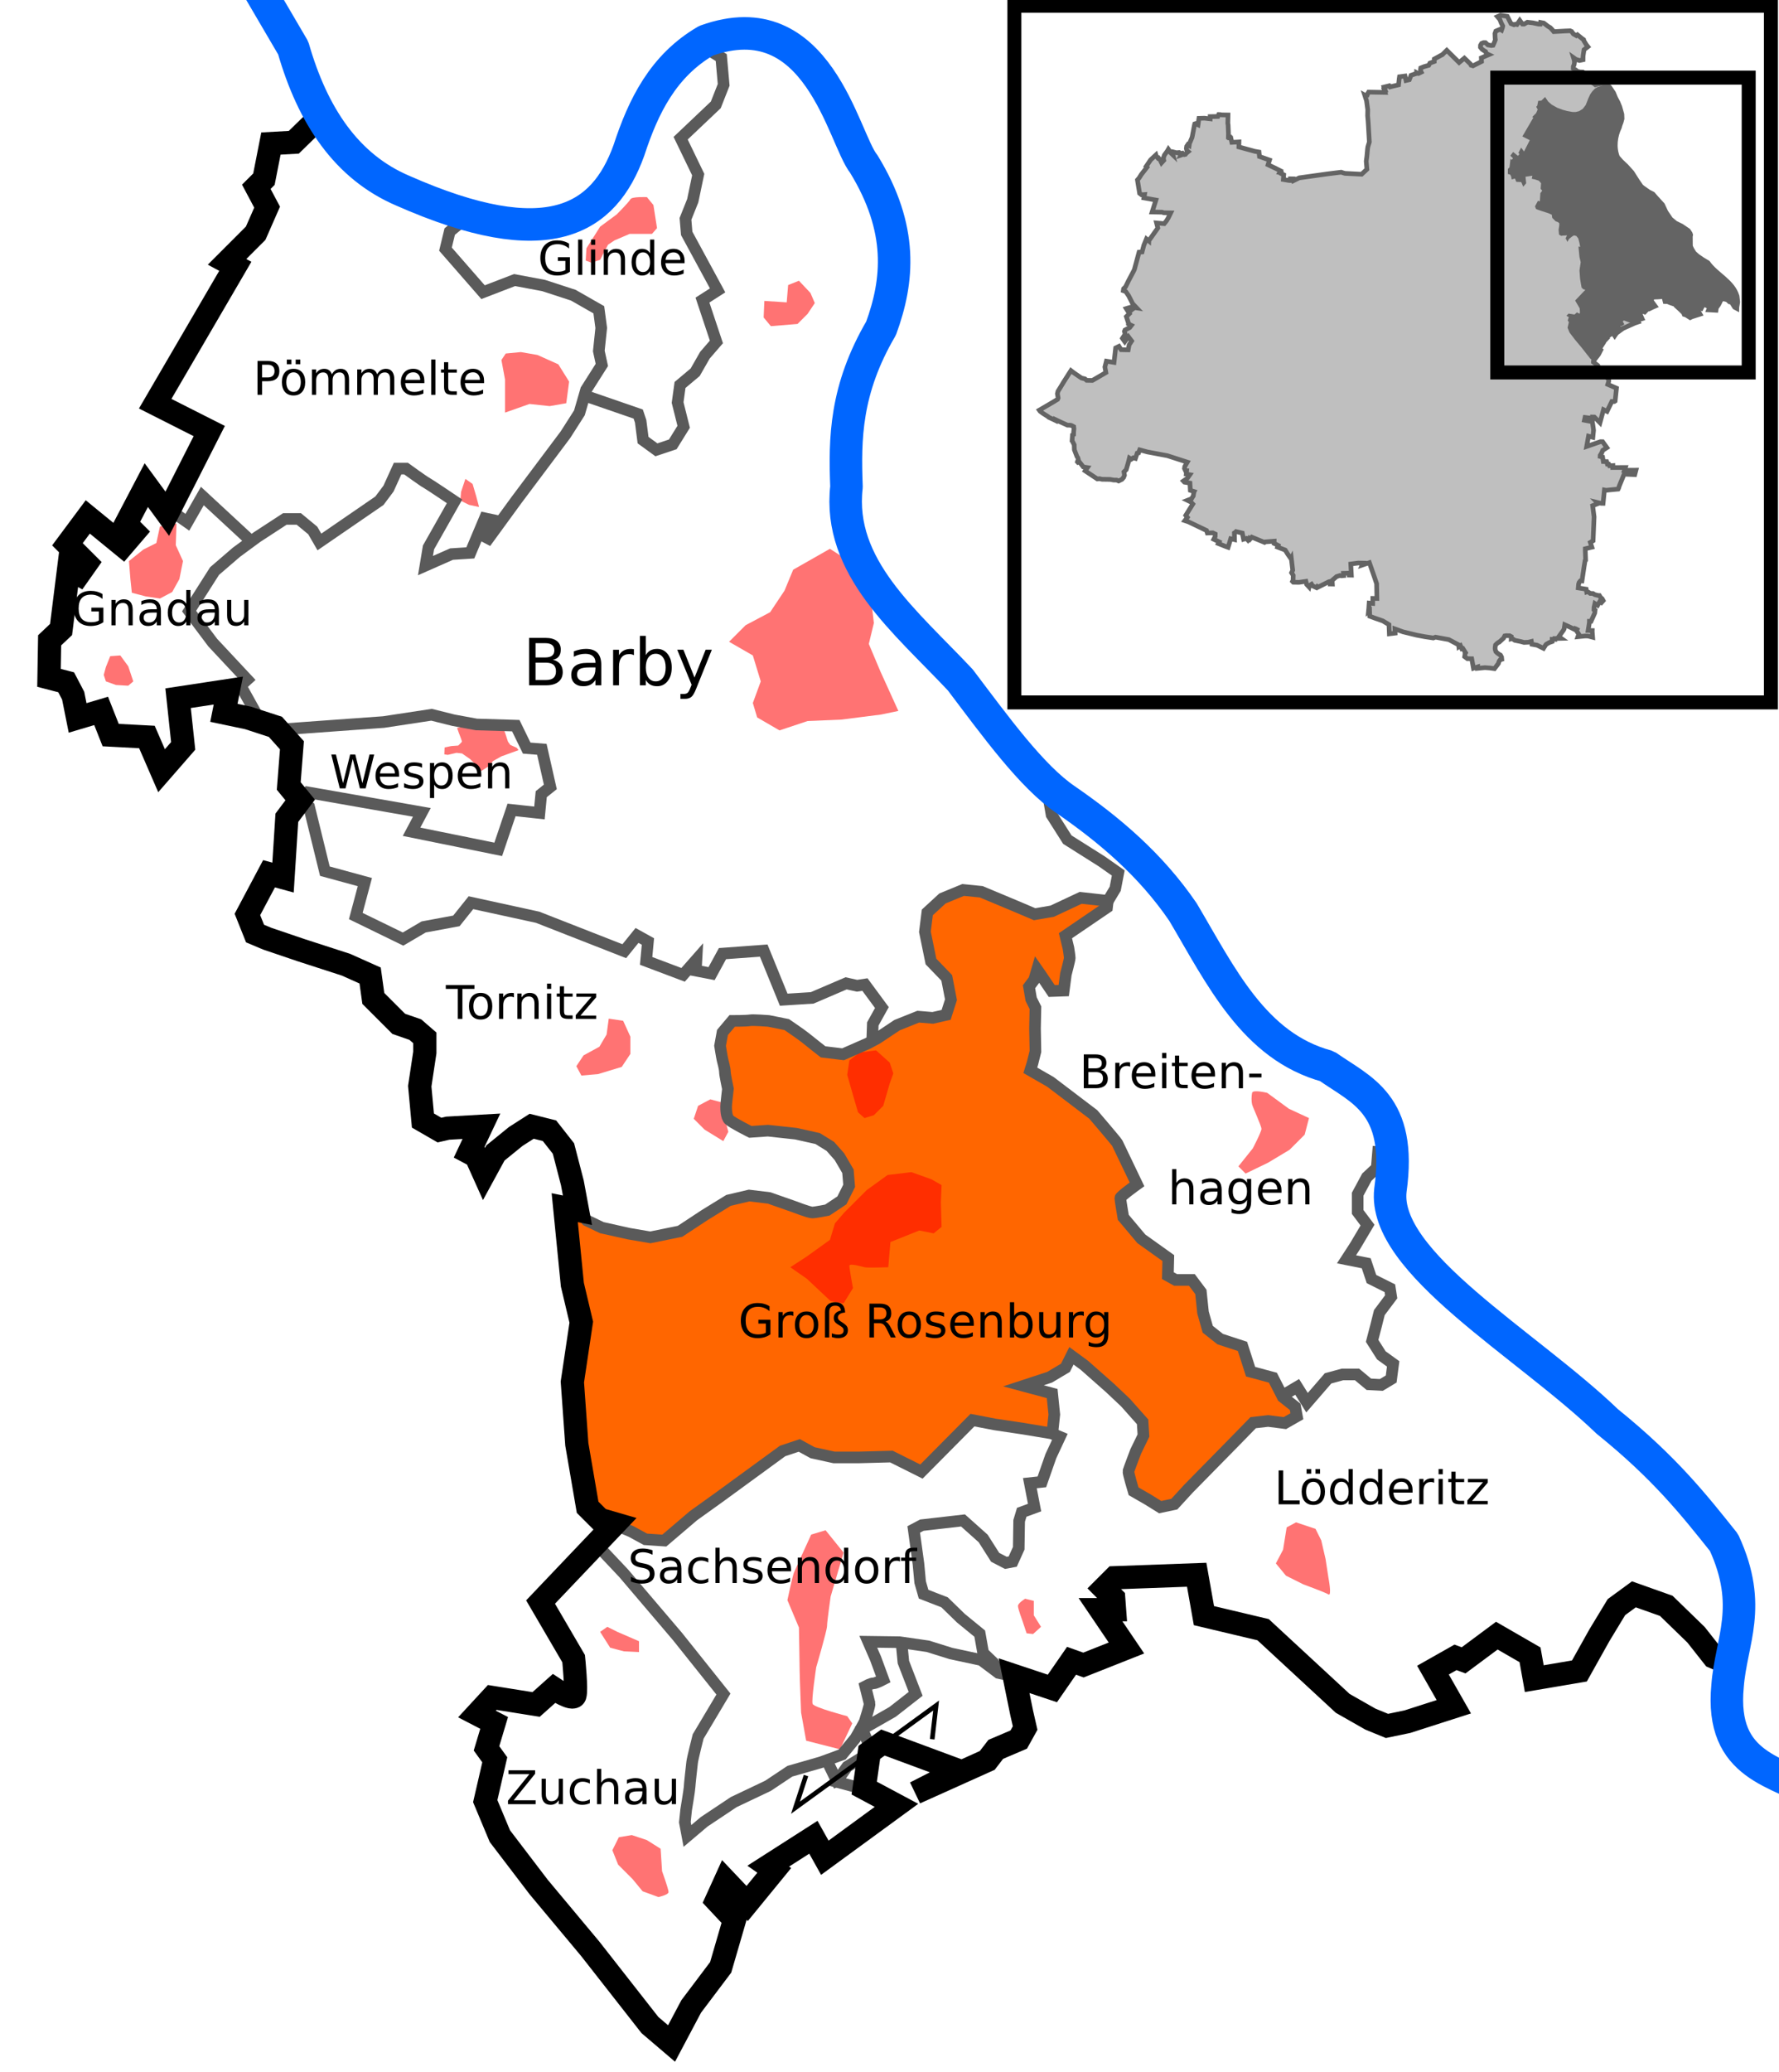
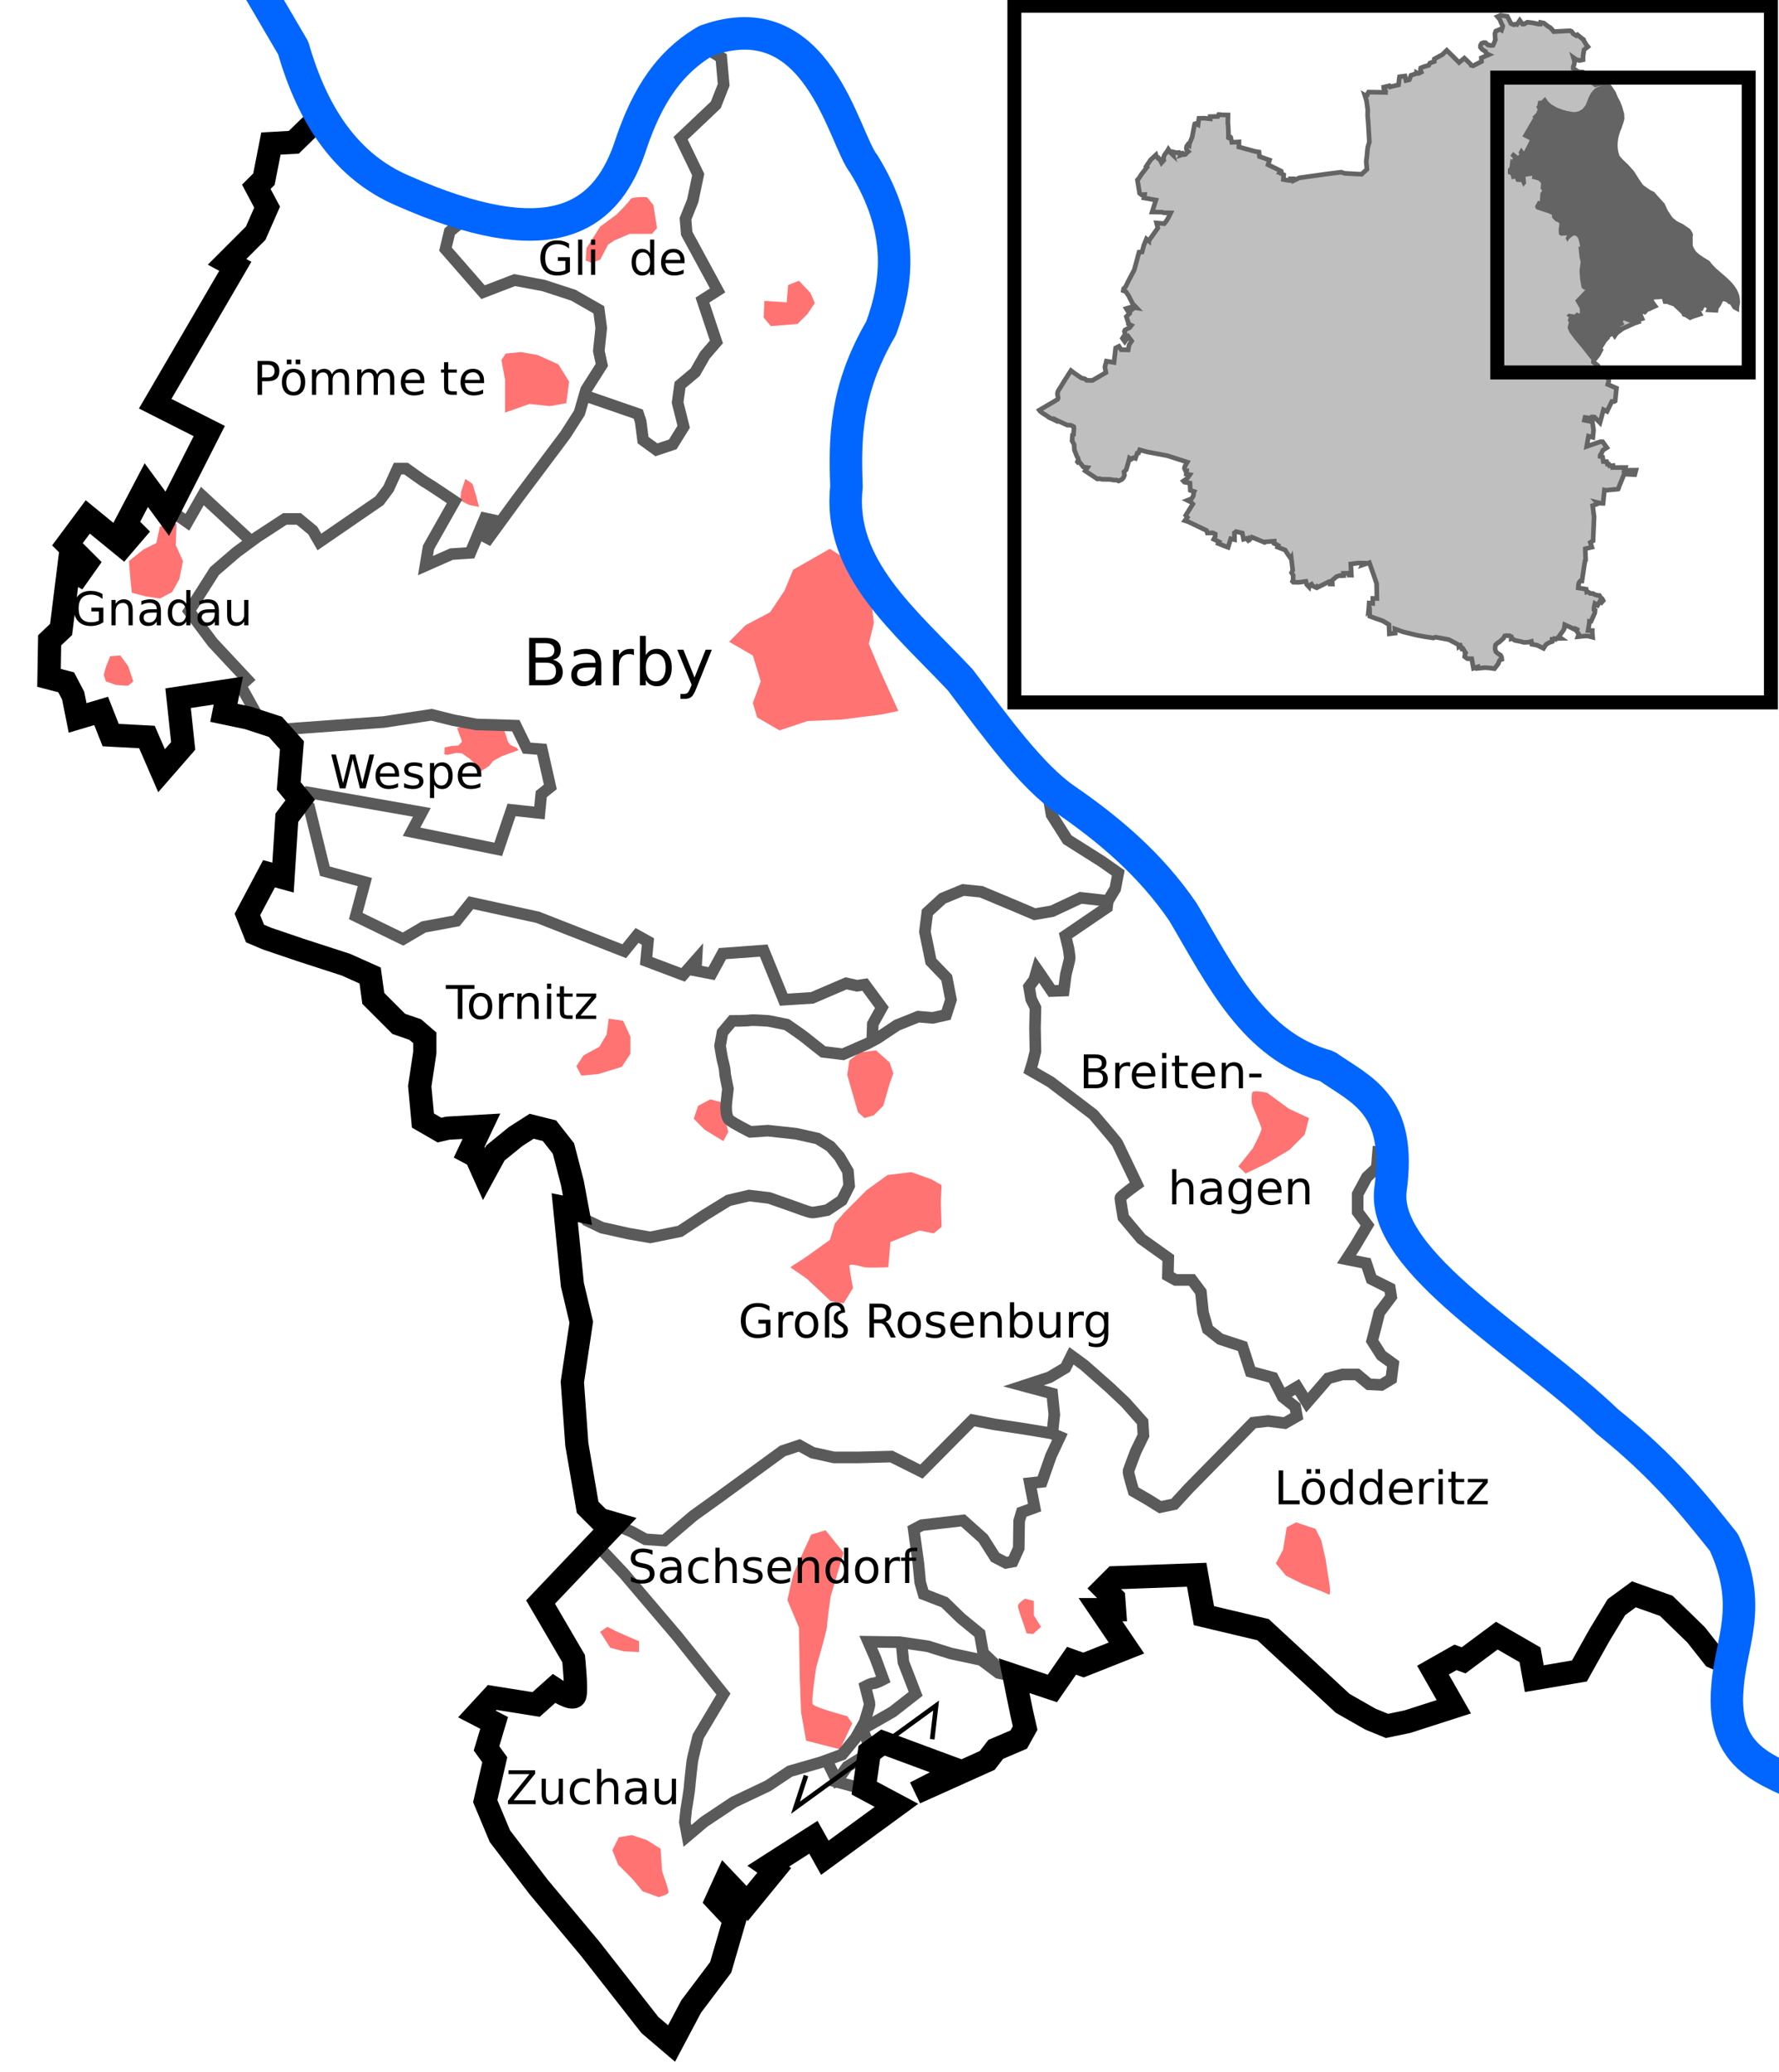
<svg xmlns="http://www.w3.org/2000/svg" version="1.1" width="383" height="446" id="svg2">
  <defs id="defs6" />
  <rect width="411.094" height="473.967" x="-12.091" y="-19.101" id="rect4247" style="fill:#ffffff;fill-opacity:1;stroke:none" />
  <path d="m 104.654,62.977 -8.919,-10.146 3.191,-5.81 22.42,1.8 11.783,-8.837 11.374,-24.22 10.637,-7.282 0.245,4.664 -0.245,6.464 -2.046,3.355 -7.037,7.037 4.5,8.755 -2.782,8.346 0.655,3.109 6.301,12.192 -4.009,2.455 3.682,8.919 -8.673,9.737 1.718,9.083 -4.173,3.846 -3.764,0.164 c 0,0 -1.882,-7.282 -2.373,-7.692 -0.491,-0.409 -10.474,-3.518 -10.474,-3.518 l 2.618,-6.955 -0.491,-11.619 -17.511,-6.382 z" id="path4193" style="fill:#ffffff;stroke:none" />
  <path d="m 43.94,107.408 -3.846,5.155 -3.191,-2.127 7.037,-18.329 -11.701,-5.891 21.111,-33.303 4.009,-6.873 -0.982,-7.282 3.273,-7.528 9.492,-4.582 18.165,16.283 11.128,4.5 -3.028,5.973 8.428,9.492 8.019,-2.537 16.856,5.564 0.491,13.583 -3.273,6.219 -5.891,11.128 -14.401,18.083 -2.946,1.309 -1.964,2.782 -9.001,1.964 0.982,-3.764 4.746,-9.41 c 0,0 -12.274,-7.773 -12.274,-7.446 0,0.327 -2.864,7.201 -2.864,7.201 l -13.91,8.837 -4.419,-4.828 -9.983,4.991 z" id="path4191" style="fill:#ffffff;stroke:none" />
  <path d="m 52.614,145.211 1.718,9.001 -4.664,-1.473 -1.718,-3.518 -9.083,1.227 0.164,10.064 -4.009,5.482 -5.073,-7.61 -6.955,-1.473 -2.618,-3.6 -2.209,0.573 -7.61,-9.328 3.518,-12.765 4.091,-19.802 7.855,4.091 5.155,-10.392 4.419,5.319 4.746,1.227 3.682,-5.564 9.328,9.41 -5.564,5.073 -7.037,10.637 z" id="path4189" style="fill:#ffffff;stroke:none" />
  <path d="m 91.175,199.408 -5.318,2.83 -9.006,-4.803 1.287,-7.634 -8.491,-2.573 -4.117,-16.211 24.788,4.031 -1.458,3.86 17.755,4.289 3.602,-8.92 5.404,0.515 1.287,-3.945 1.63,-1.715 -2.059,-7.548 -3.517,-0.943 -2.144,-4.031 -18.612,-2.573 -31.049,3.174 -7.205,-3.002 -1.715,-7.891 -11.408,-15.096 5.489,-8.234 16.554,-11.665 6.433,5.06 12.437,-8.92 4.889,-6.862 11.064,7.634 -5.832,10.207 0,3.602 9.864,-3.86 3.259,-6.261 3.86,0 17.24,-26.503 10.721,3.688 2.144,6.261 2.144,1.287 4.717,-1.973 1.029,-3.088 -0.515,-8.491 7.977,-9.349 -2.916,-9.349 2.659,-1.458 -6.862,-14.753 3.345,-10.207 -3.774,-8.148 7.462,-7.376 1.458,-5.918 -1.63,-7.977 16.554,1.63 24.445,46.402 -15.01,39.626 7.634,31.392 38.854,42.714 0.172,5.318 3.688,6.261 9.949,6.176 -1.201,5.404 -6.862,-0.343 -8.749,3.688 -15.61,-5.489 c 0,0 -6.947,3.002 -7.119,3.345 -0.172,0.343 -1.801,5.232 -1.801,5.232 l 1.63,7.891 3.602,3.86 -0.515,6.776 -7.291,0.429 -8.148,4.203 -0.515,-3.345 1.715,-2.916 -3.259,-4.717 -5.232,0 -6.09,2.573 -6.004,0.686 -5.404,-10.979 -7.977,1.029 -2.573,4.031 -8.92,-0.686 -5.232,-2.23 0.6,-3.517 -2.916,-1.287 -2.745,3.088 -19.127,-7.376 -13.209,-2.745 -4.031,3.688 z" id="path4187" style="fill:#ffffff;stroke:none" />
  <path d="m 70.504,187.915 -5.232,-15.953 -3.088,4.632 -0.858,11.493 -4.546,1.544 -3.86,9.949 27.532,10.979 5.832,10.807 4.117,1.887 1.63,19.727 8.834,0.172 2.316,7.719 12.437,-8.834 4.203,3.774 6.261,17.154 13.638,3.517 7.634,-1.715 10.464,-6.69 6.176,-0.086 11.322,3.002 5.318,-2.316 2.144,-4.031 -1.287,-5.318 -4.889,-3.688 -10.207,-1.887 -8.406,-1.63 -1.715,-5.06 -0.943,-14.753 2.573,-2.402 10.55,0.343 9.778,6.604 5.232,-0.943 4.46,-2.83 1.63,-6.347 -3.088,-4.374 -5.661,-0.772 -5.232,2.659 -6.862,0.515 -4.289,-9.949 -9.263,0.343 -2.573,4.031 -4.546,-0.515 -8.749,-1.63 -0.429,-4.546 -2.316,-0.772 -3.002,2.487 -24.788,-8.834 -7.376,-1.115 -3.602,4.289 -6.69,0.943 -4.803,3.088 -9.949,-5.404 2.144,-7.548 z" id="path4185" style="fill:#ffffff;stroke:none" />
  <path d="m 68.016,170.675 -4.031,1.287 -2.23,-14.324 2.659,-0.858 29.505,-2.659 17.669,2.573 2.659,4.374 2.144,0.429 1.801,7.719 -2.745,6.004 -5.489,-0.515 -3.002,8.32 -18.183,-3.86 1.201,-4.717 -21.786,-3.345 z" id="path4183" style="fill:#ffffff;stroke:none" />
-   <path d="m 141.049,266.298 -8.998,-1.267 -11.532,-4.942 4.309,26.867 0.127,31.429 4.436,8.998 12.673,4.689 29.021,-21.037 7.604,2.408 13.307,0 6.59,3.168 11.152,-11.532 17.108,3.675 -0.38,-8.744 -4.689,-1.647 7.477,-4.182 1.141,-1.901 15.588,13.56 -0.127,4.816 -3.042,6.336 1.394,4.436 5.449,2.661 3.548,-0.253 16.982,-18.122 8.871,0 -0.76,-3.802 -4.689,-5.449 -4.309,-1.267 -2.154,-5.449 -7.097,-3.041 -2.661,-11.025 -5.576,-1.141 -1.014,-3.675 -8.871,-8.491 -0.253,-5.449 3.042,-2.154 -4.942,-10.392 -18.376,-14.954 2.154,-11.532 -2.028,-4.689 1.901,-3.422 3.168,3.675 2.535,-0.38 1.141,-12.166 8.364,-6.97 -5.703,-0.38 -11.152,3.802 -11.786,-5.83 -5.576,0.887 -5.576,4.309 1.014,8.237 4.562,6.97 -0.76,6.717 -6.717,0 -16.475,8.744 -5.323,-2.408 -7.224,-4.562 -11.152,-0.38 -1.901,3.929 1.394,9.758 0.76,7.35 3.675,2.408 12.8,1.014 6.336,3.422 3.548,6.463 -2.915,4.689 -5.956,2.028 -12.926,-3.929 -8.364,3.168 -7.35,4.942 z" id="path4181" style="fill:#ff6600;stroke:none" />
  <path d="m 298.827,248.429 -5.196,5.069 -1.267,4.182 1.267,7.35 -2.915,5.956 4.055,1.774 4.562,6.463 -3.548,5.703 0,5.83 3.929,3.295 -0.76,3.168 -3.168,1.014 -5.196,-2.535 -4.689,1.267 -4.562,4.182 -3.041,-2.535 -2.028,1.394 -2.661,-3.802 -4.309,-0.887 -1.774,-5.323 -7.604,-3.422 -2.408,-10.645 -6.21,-1.394 -0.253,-3.548 -8.364,-7.224 -1.521,-6.21 4.182,-3.168 -6.336,-10.772 -9.758,-8.491 -8.111,-5.449 1.774,-7.224 -1.521,-10.645 2.154,-2.788 3.295,4.309 2.408,0.127 1.014,-12.926 7.984,-5.449 2.281,-7.35 -10.899,-7.73 -3.929,-9.378 15.081,10.138 35.357,44.989 22.684,14.32 z" id="path4179" style="fill:#ffffff;stroke:none" />
  <path d="m 211.764,356.656 13.813,6.97 5.703,-6.463 11.532,-2.028 -3.042,-8.744 0.634,-5.956 16.728,-1.014 3.675,8.111 13.307,5.83 23.952,18.756 13.687,-3.929 -1.774,-10.392 15.334,-4.562 5.956,8.364 9.505,-1.774 11.025,-17.362 19.263,14.954 2.408,-15.841 -15.714,-25.979 -35.991,-28.894 -21.29,-24.712 -2.661,-12.293 -4.309,4.816 -1.521,4.055 1.774,5.576 -3.548,7.097 3.929,1.141 5.576,6.59 -3.041,4.562 -0.76,5.703 4.182,5.449 -1.647,3.168 -4.055,-0.253 -4.562,-1.901 -4.055,0.887 -4.309,4.309 -2.535,-1.647 -2.915,1.901 3.168,2.915 -3.422,1.901 -5.956,0.76 -16.982,17.108 -3.548,0.887 -5.576,-3.929 -0.887,-4.562 3.675,-9.758 -15.588,-14.447 -4.942,4.436 -4.436,1.647 5.069,2.281 0.127,7.604 0.38,1.774 -2.281,8.998 -2.915,0.76 0.127,5.069 -2.154,1.901 -1.647,9.885 -3.295,-0.127 -6.97,-8.618 -11.532,1.521 2.408,14.574 4.689,1.394 7.73,6.717 z" id="path4177" style="fill:#ffffff;stroke:none" />
  <path d="m 148.4,394.928 -1.014,-4.942 3.041,-17.108 4.816,-8.364 -26.106,-32.189 4.562,-4.436 6.59,3.802 3.168,-0.253 27.88,-20.53 5.576,2.281 15.714,0.253 6.21,2.915 10.899,-10.899 18.502,3.422 -3.802,9.885 -2.535,0.76 0.507,4.562 -2.281,2.408 -2.281,9.885 -3.422,-0.76 -6.843,-8.618 -10.899,1.901 2.408,14.447 12.166,8.111 0.634,5.576 -17.108,-3.548 -7.477,-0.127 2.154,8.998 -2.915,0.253 0.76,5.83 -2.154,5.196 -3.929,3.548 -6.21,2.915 -6.97,2.281 -9.251,5.449 z" id="path4175" style="fill:#ffffff;stroke:none" />
  <path d="m 147.601,354.019 -18.989,-21.682 -11.986,11.447 8.08,21.278 -22.625,2.828 3.501,5.522 0,17.777 38.247,47.27 22.221,-36.092 9.023,-5.387 2.559,2.693 15.487,-11.312 -6.464,-3.097 1.751,-9.023 3.905,-0.673 14.679,6.33 13.198,-8.215 -1.616,-12.525 -7.407,-3.771 -17.238,-4.175 1.212,7.272 1.347,4.983 -10.908,6.599 1.885,4.175 -2.02,9.023 -5.118,-1.347 -2.963,-5.118 -6.868,2.559 -17.373,9.158 -5.522,4.714 0.135,-4.444 2.828,-17.642 5.118,-8.619 z" id="path4173" style="fill:#ffffff;stroke:none" />
  <g id="g3882" style="opacity:0.55">
    <path d="m 101.199,163.376 -1.727,-1.206 -1.179,-0.137 -1.892,0.439 -0.74,-0.11 0.055,-1.481 1.426,-0.302 1.508,-0.11 c 0,0 0.74,-0.713 0.795,-0.823 0.055,-0.11 -0.658,-1.892 -0.658,-1.892 l -0.384,-1.097 1.261,-0.192 1.069,0.027 1.672,0.082 c 0,0 2.029,0.329 2.139,0.329 0.11,0 2.276,0.055 2.276,0.055 l 1.672,0.137 0.274,0.713 0.603,1.837 0.494,0.685 1.398,0.631 0.384,0.494 -3.701,1.343 -1.81,1.014 -0.795,1.042 -1.782,1.124 -1.179,-1.453 z" id="path3009" style="fill:#ff0000;stroke:none" />
    <path d="m 167.817,157.206 -4.808,-2.792 -0.931,-3.102 1.706,-4.653 -1.706,-5.584 -5.118,-2.947 3.567,-3.567 5.273,-2.792 3.102,-4.653 1.861,-4.498 7.91,-4.498 2.171,1.396 4.343,6.204 2.482,4.343 0.465,4.033 -1.086,4.498 2.482,5.894 3.877,8.53 -3.722,0.775 -8.53,1.086 -7.29,0.31 -4.188,1.396 z" id="path3011" style="fill:#ff0000;stroke:none" />
    <path d="m 171.695,69.73 2.171,-2.171 1.551,-2.326 -0.931,-2.171 -2.482,-2.637 -2.326,0.931 -0.31,3.722 -4.808,-0.31 -0.155,3.567 1.551,1.861 z" id="path3013" style="fill:#ff0000;stroke:none" />
    <path d="m 118.341,87.411 3.567,-0.62 0.62,-4.653 -2.326,-3.722 -4.498,-2.016 -3.567,-0.62 -3.257,0.31 -0.931,1.396 0.775,4.188 0,7.135 5.273,-1.861 z" id="path3015" style="fill:#ff0000;stroke:none" />
    <path d="m 100.969,108.66 2.171,0.465 -0.62,-2.326 -0.775,-2.637 -1.551,-1.086 -0.931,2.792 -0.155,1.861 z" id="path3017" style="fill:#ff0000;stroke:none" />
    <path d="m 34.432,128.823 2.637,-1.396 1.551,-2.792 0.775,-3.877 -1.551,-3.412 0.155,-4.653 -3.567,0.62 -0.775,3.567 -2.792,1.396 -3.102,2.482 0.31,3.877 0.31,2.947 2.947,0.775 z" id="path3019" style="fill:#ff0000;stroke:none" />
    <path d="m 27.608,147.59 1.086,-0.931 -1.086,-3.257 -1.706,-2.326 -2.171,0.155 -0.931,2.326 -0.465,1.706 0.465,1.396 2.171,0.775 z" id="path3021" style="fill:#ff0000;stroke:none" />
    <path d="m 129.197,55.926 1.706,-3.257 1.396,-0.931 3.257,-1.396 4.808,0 1.086,-1.241 -0.775,-4.963 -1.396,-1.706 c 0,0 -3.257,-0.155 -3.567,0.465 -0.31,0.62 -2.947,3.257 -2.947,3.257 l -3.567,2.637 -2.947,4.653 -0.155,2.637 1.241,0.465 z" id="path3023" style="fill:#ff0000;stroke:none" />
    <path d="m 188.135,240.029 2.016,-2.016 1.396,-4.808 0.775,-2.171 -0.775,-2.326 -2.947,-2.637 -3.567,0.465 -2.171,1.706 -0.465,3.102 1.241,4.343 1.086,3.722 1.396,1.241 z" id="path3025" style="fill:#ff0000;stroke:none" />
    <path d="m 179.76,263.293 2.016,-2.326 4.808,-4.808 4.498,-3.257 5.118,-0.62 4.343,1.551 2.171,1.241 -0.155,3.722 0.155,5.273 -1.706,1.396 -3.102,-0.62 -6.204,2.482 -0.465,5.428 c 0,0 -4.498,0.155 -5.118,0 -0.62,-0.155 -3.257,-0.931 -3.257,-0.31 0,0.62 0.775,4.808 0.775,4.808 l -2.016,3.257 -2.792,-0.465 -5.118,-4.808 -3.567,-2.482 3.567,-2.326 4.963,-3.567 z" id="path3027" style="fill:#ff0000;stroke:none" />
    <path d="m 268.166,252.592 4.808,-2.326 4.653,-2.792 3.257,-3.257 0.931,-3.567 -4.343,-2.016 -4.653,-3.412 c 0,0 -3.102,-0.775 -3.257,0 -0.155,0.775 -0.155,1.861 0,2.482 0.155,0.62 2.016,4.653 2.016,5.273 0,0.62 -1.861,4.188 -1.861,4.188 l -3.102,3.877 z" id="path3029" style="fill:#ff0000;stroke:none" />
    <path d="m 222.412,351.7 1.706,-1.551 -1.551,-2.482 0,-3.102 -1.861,-0.465 c 0,0 -1.551,0.931 -1.551,1.551 0,0.62 0.931,3.102 0.931,3.102 l 0.931,2.792 z" id="path3031" style="fill:#ff0000;stroke:none" />
    <path d="m 280.574,340.998 -3.722,-1.861 -2.171,-2.637 1.551,-2.947 0.775,-4.808 2.016,-1.086 4.188,1.396 1.241,2.482 0.931,4.033 0.62,4.033 c 0,0 0.775,4.033 0,3.567 -0.775,-0.465 -5.428,-2.171 -5.428,-2.171 z" id="path3033" style="fill:#ff0000;stroke:none" />
    <path d="m 136.177,404.433 2.171,2.637 3.412,1.241 c 0,0 2.171,-0.465 2.171,-1.086 0,-0.62 -1.396,-4.498 -1.396,-4.498 l -0.31,-4.808 -2.947,-1.861 -3.257,-1.086 -2.792,0.465 -1.396,2.792 1.241,3.102 z" id="path3037" style="fill:#ff0000;stroke:none" />
    <path d="m 134.316,355.422 -2.947,-0.775 -2.171,-3.412 1.551,-1.086 2.171,1.086 4.653,2.016 0,2.326 z" id="path3039" style="fill:#ff0000;stroke:none" />
    <path d="m 180.845,376.516 -7.29,-1.861 -1.086,-6.049 c 0,0 -0.31,-7.755 -0.31,-8.841 0,-1.086 -0.155,-9.461 -0.155,-9.461 l -2.482,-5.894 c 0,0 1.086,-5.118 1.396,-5.894 0.31,-0.775 3.722,-8.22 3.722,-8.22 l 3.102,-0.931 3.877,4.808 -2.792,9.461 c 0,0 -0.775,5.428 -0.775,6.359 0,0.931 -2.326,8.841 -2.326,8.841 0,0 -1.086,7.135 -0.775,7.91 0.31,0.775 7.445,2.637 7.445,2.637 l 1.086,1.551 z" id="path3043" style="fill:#ff0000;stroke:none" />
    <path d="m 128.732,231.188 5.118,-1.551 1.861,-2.792 0,-3.722 -1.551,-3.412 -3.102,-0.465 -0.465,3.412 -1.551,2.637 -3.412,1.861 -1.551,2.326 1.086,2.016 z" id="path3051" style="fill:#ff0000;stroke:none" />
    <path d="m 155.719,245.612 -4.033,-2.482 -2.326,-2.326 0.931,-2.792 2.637,-1.396 2.326,0.62 0.775,3.567 0.775,2.792 z" id="path3053" style="fill:#ff0000;stroke:none" />
  </g>
  <path d="m 56.37,155.798 -4.567,-8.221 1.435,-1.305 -7.438,-7.96 -5.089,-6.785 5.48,-8.612 4.698,-4.045 4.437,-3.262 6.002,-3.915 3.001,0 3.001,2.479 1.435,2.479 12.918,-8.873 1.957,-2.61 1.957,-4.306 1.827,0 c 0,0 3.784,2.74 4.306,3.001 0.522,0.261 6.133,4.045 6.133,4.045 l -5.611,9.917 -0.652,3.915 5.611,-2.479 4.045,-0.261 3.132,-7.438 1.827,0.391 -1.696,4.828 6.655,-9.134 10.569,-14.093 3.001,-4.698 1.435,-4.958 3.393,-5.35 -0.652,-3.001 0.522,-4.958 -0.522,-3.915 -5.48,-3.132 -6.394,-2.088 -6.263,-1.174 -6.785,2.61 -8.09,-9.265 0.913,-3.784 4.437,-3.654" id="path2989" style="fill:none;stroke:#5a5a5a;stroke-width:2.5;stroke-linecap:butt;stroke-linejoin:miter;stroke-miterlimit:4;stroke-opacity:1;stroke-dasharray:none" />
  <path d="m 126.05,85.204 11.352,3.915 0.522,1.566 0.522,4.045 2.871,2.088 3.523,-1.174 2.349,-3.784 -1.305,-5.219 0.522,-3.784 3.262,-2.74 2.088,-3.654 2.479,-2.871 -3.001,-9.004 3.262,-2.088 -6.655,-12.266 -0.261,-3.132 1.566,-3.915 1.174,-5.611 -3.784,-7.829 7.568,-7.177 1.696,-4.306 -0.522,-5.872 -4.698,-2.871" id="path2991" style="fill:none;stroke:#5a5a5a;stroke-width:2.5;stroke-linecap:butt;stroke-linejoin:miter;stroke-miterlimit:4;stroke-opacity:1;stroke-dasharray:none" />
  <path d="m 59.11,157.103 23.488,-1.696 10.308,-1.566 4.698,1.174 4.958,0.913 8.482,0.261 2.349,4.828 3.262,0.261 1.827,8.09 -1.957,1.566 -0.391,4.045 -6.002,-0.652 -2.871,8.482 -18.66,-3.784 2.218,-4.176 -24.531,-4.306 -1.696,1.957" id="path2993" style="fill:none;stroke:#5a5a5a;stroke-width:2.5;stroke-linecap:butt;stroke-linejoin:miter;stroke-miterlimit:4;stroke-opacity:1;stroke-dasharray:none" />
  <path d="m 64.591,172.239 1.957,1.435 3.393,13.832 8.612,2.349 -1.957,7.307 10.178,4.958 4.437,-2.61 7.046,-1.305 3.132,-3.915 14.354,3.132 18.66,7.307 2.74,-3.393 2.349,1.305 -0.391,4.176 7.96,3.001 2.871,-3.262 -0.13,2.349 3.393,0.652 2.349,-4.306 8.873,-0.652 4.306,10.569 6.133,-0.391 7.307,-3.132 2.349,0.522 1.696,-0.261 3.654,4.958 -1.957,3.523 -0.13,3.654" id="path2995" style="fill:none;stroke:#5a5a5a;stroke-width:2.5;stroke-linecap:butt;stroke-linejoin:miter;stroke-miterlimit:4;stroke-opacity:1;stroke-dasharray:none" />
  <path d="m 227.569,170.934 -1.696,1.435 0.522,3.001 3.393,5.35 7.438,4.698 3.523,2.479 -0.652,3.393 -1.566,2.61 -5.872,-0.652 -6.133,2.871 -3.784,0.652 -4.306,-1.827 -7.177,-3.001 -3.915,-0.391 -4.437,1.827 -3.262,3.001 -0.522,4.176 1.305,6.394 3.393,3.523 0.913,4.698 -1.044,3.262 -2.871,0.652 -3.132,-0.261 -4.567,1.827 -4.306,2.871 -1.957,1.044 -5.35,2.349 -4.306,-0.522 c 0,0 -3.001,-2.349 -3.784,-3.001 -0.783,-0.652 -4.045,-2.871 -4.045,-2.871 l -3.915,-0.783 c 0,0 -3.393,-0.261 -4.045,-0.13 -0.652,0.13 -3.784,0.13 -3.784,0.13 l -2.088,2.479 -0.522,2.871 c 0,0 0.391,2.479 0.522,3.001 0.13,0.522 0.522,1.957 0.522,2.61 0,0.652 0.652,3.654 0.652,3.654 0,0 -0.391,3.262 -0.391,3.784 0,0.522 0,2.218 0.652,2.871 0.652,0.652 4.567,2.61 4.567,2.61 l 3.784,-0.261 6.002,0.652 4.698,1.044 2.74,1.696 1.957,2.218 1.827,3.132 0.261,3.132 -1.566,3.132 -3.132,2.088 c 0,0 -2.61,0.522 -3.262,0.522 -0.652,0 -4.045,-1.305 -4.045,-1.305 l -5.219,-1.827 -4.306,-0.522 -4.437,1.044 -5.089,3.132 -5.35,3.523 -6.394,1.305 -4.567,-0.783 -5.872,-1.305 -3.262,-1.566 -1.957,-2.088" id="path2997" style="fill:none;stroke:#5a5a5a;stroke-width:2.5;stroke-linecap:butt;stroke-linejoin:miter;stroke-miterlimit:4;stroke-opacity:1;stroke-dasharray:none" />
  <path d="m 238.513,193.739 -0.185,1.569 -8.95,6.09 0.646,2.676 c 0,0 0.277,1.753 0.277,2.122 0,0.369 -0.83,3.506 -0.83,3.506 l -0.461,3.506 -2.584,0.092 -2.491,-3.691 -0.646,-0.923 -0.646,2.214 -1.107,1.476 0.461,2.676 0.923,1.845 -0.092,4.429 0.092,4.982 -0.646,2.583 -0.461,1.476 4.337,2.491 9.227,7.012 c 0,0 4.982,5.813 5.167,6.182 0.185,0.369 4.244,8.858 4.244,8.858 0,0 -3.598,2.583 -3.598,2.953 0,0.369 0.646,4.152 0.646,4.152 l 3.875,4.613 5.813,4.152 -0.092,3.783 1.661,0.923 3.506,0 1.938,2.583 0.461,4.429 1.015,3.598 2.676,2.122 4.798,1.569 1.753,5.444 4.798,1.292 2.122,4.152 2.676,2.122 0.369,2.03 -2.584,1.476 -3.598,-0.461 -3.229,0.369 -3.691,3.783 -10.242,10.426 -3.045,3.322 -3.045,0.646 -2.676,-1.661 -3.045,-1.753 c 0,0 -1.199,-3.968 -1.107,-4.337 0.092,-0.369 1.569,-4.244 1.569,-4.244 l 1.661,-3.414 -0.185,-2.953 -3.691,-4.152 -3.322,-3.137 -5.536,-4.89 -2.768,-2.03 -1.292,2.583 -3.414,2.03 -5.628,1.845 6.182,1.661 0.461,4.521 -0.369,3.506" id="path2999" style="fill:none;stroke:#5a5a5a;stroke-width:2.5;stroke-linecap:butt;stroke-linejoin:miter;stroke-miterlimit:4;stroke-opacity:1;stroke-dasharray:none" />
  <path d="m 128.068,332.049 6.182,6.551 11.626,13.656 9.873,12.364 -5.444,9.135 c 0,0 -1.199,4.706 -1.292,5.536 -0.092,0.83 -0.554,4.89 -0.554,5.352 0,0.461 -0.738,4.89 -0.738,4.89 l -0.277,2.676 0.554,2.953 3.598,-3.045 6.366,-4.244 7.381,-3.506 4.706,-3.137 6.736,-1.938 4.521,-1.661 2.86,-3.506 c 0,0 1.938,-3.322 2.03,-3.691 0.092,-0.369 1.107,-3.414 1.015,-3.783 -0.092,-0.369 -0.923,-3.691 -0.923,-3.691 0,0 1.199,-0.646 1.753,-0.646 0.554,0 2.122,-0.83 2.122,-0.83 l -1.661,-4.521 -1.569,-3.598 6.736,0.092 6.097,0.881 4.963,1.551 6.514,1.396 3.722,2.792 2.947,0.62" id="path3003" style="fill:none;stroke:#5a5a5a;stroke-width:2.5;stroke-linecap:butt;stroke-linejoin:miter;stroke-miterlimit:4;stroke-opacity:1;stroke-dasharray:none" />
  <path d="m 215.169,360.191 -1.292,-2.307 -2.214,-2.122 -0.738,-4.152 -4.06,-3.322 -3.506,-3.414 -4.521,-1.753 -0.738,-2.584 -0.369,-3.968 -1.015,-7.381 1.753,-0.923 8.858,-1.015 4.337,3.875 2.583,4.06 2.307,1.199 1.476,-0.277 1.292,-2.86 0.092,-5.905 0.554,-1.845 2.768,-1.015 -1.015,-5.259 2.583,-0.277 1.938,-5.536 1.938,-4.152 -1.753,-0.738 -6.09,-1.015 -6.182,-0.923 -4.798,-0.923 -10.98,11.072 -6.459,-3.229 -7.012,0.185 -5.352,0 -4.613,-1.015 -2.86,-1.569 -3.598,1.199 -6.828,4.982 -6.828,4.982 -5.536,3.968 -6.274,5.352 -4.06,-0.277 -3.045,-1.661 -4.152,-1.753" id="path3005" style="fill:none;stroke:#5a5a5a;stroke-width:2.5;stroke-linecap:butt;stroke-linejoin:miter;stroke-miterlimit:4;stroke-opacity:1;stroke-dasharray:none" />
  <path d="m 276.154,300.35 3.114,-1.84 2.123,3.397 4.529,-5.237 3.114,-0.849 3.114,0 2.548,2.123 2.689,0.142 2.123,-1.274 0.425,-3.256 -2.548,-1.84 -1.982,-3.114 0.849,-3.256 0.708,-2.831 2.548,-3.397 -0.283,-1.84 -3.963,-1.982 -1.132,-3.397 -4.246,-0.849 1.84,-2.831 2.689,-4.529 -2.123,-2.831 0,-3.822 1.982,-3.68 2.123,-1.982 0.283,-3.397 3.68,0.283" id="path3007" style="fill:none;stroke:#5a5a5a;stroke-width:2.5;stroke-linecap:butt;stroke-linejoin:miter;stroke-miterlimit:4;stroke-opacity:1;stroke-dasharray:none" />
  <path d="m 186.429,385.201 -6.359,-1.706 2.326,-3.257 5.273,-3.257 -2.016,-4.808 6.514,-3.722 4.963,-3.877 -2.637,-6.824 -0.465,-4.808" id="path3045" style="fill:none;stroke:#5a5a5a;stroke-width:2.5;stroke-linecap:butt;stroke-linejoin:miter;stroke-miterlimit:4;stroke-opacity:1;stroke-dasharray:none" />
  <path d="m 180.69,384.426 -2.792,-5.739" id="path3047" style="fill:none;stroke:#5a5a5a;stroke-width:2.5;stroke-linecap:butt;stroke-linejoin:miter;stroke-miterlimit:4;stroke-opacity:1;stroke-dasharray:none" />
  <path d="m 200.698,374.344 0.838,-7.26 -30.279,21.995 2.265,-6.919" id="path3049" style="fill:none;stroke:#000000;stroke-width:1px;stroke-linecap:butt;stroke-linejoin:miter;stroke-opacity:1" />
  <g transform="translate(-20.169,-0.807)" id="text3840" style="font-size:14px;font-style:normal;font-weight:normal;line-height:125%;letter-spacing:0px;word-spacing:0px;fill:#000000;fill-opacity:1;stroke:none;font-family:Sans">
    <path d="m 135.465,143.435 0,3.739 2.215,0 c 0.743,0 1.292,-0.153 1.647,-0.458 0.36,-0.31 0.54,-0.782 0.54,-1.415 -1e-5,-0.638 -0.18,-1.107 -0.54,-1.408 -0.355,-0.305 -0.905,-0.458 -1.647,-0.458 l -2.215,0 m 0,-4.197 0,3.076 2.044,0 c 0.674,1e-5 1.176,-0.125 1.504,-0.376 0.333,-0.255 0.499,-0.643 0.499,-1.162 -1e-5,-0.515 -0.166,-0.9 -0.499,-1.155 -0.328,-0.255 -0.829,-0.383 -1.504,-0.383 l -2.044,0 m -1.381,-1.135 3.527,0 c 1.053,1e-5 1.864,0.219 2.434,0.656 0.57,0.438 0.854,1.06 0.854,1.866 -1e-5,0.624 -0.146,1.121 -0.438,1.49 -0.292,0.369 -0.72,0.599 -1.285,0.69 0.679,0.146 1.205,0.451 1.579,0.916 0.378,0.46 0.567,1.037 0.567,1.729 -1e-5,0.911 -0.31,1.616 -0.93,2.112 -0.62,0.497 -1.502,0.745 -2.646,0.745 l -3.664,0 0,-10.206" id="path3845" />
    <path d="m 147.107,144.46 c -1.016,0 -1.72,0.116 -2.112,0.349 -0.392,0.232 -0.588,0.629 -0.588,1.189 0,0.447 0.146,0.802 0.438,1.066 0.296,0.26 0.697,0.39 1.203,0.39 0.697,0 1.256,-0.246 1.675,-0.738 0.424,-0.497 0.636,-1.155 0.636,-1.976 l 0,-0.28 -1.251,0 m 2.509,-0.52 0,4.368 -1.258,0 0,-1.162 c -0.287,0.465 -0.645,0.809 -1.073,1.032 -0.428,0.219 -0.952,0.328 -1.572,0.328 -0.784,0 -1.408,-0.219 -1.873,-0.656 -0.46,-0.442 -0.69,-1.032 -0.69,-1.77 -1e-5,-0.861 0.287,-1.511 0.861,-1.948 0.579,-0.437 1.44,-0.656 2.584,-0.656 l 1.764,0 0,-0.123 c -1e-5,-0.579 -0.191,-1.025 -0.574,-1.34 -0.378,-0.319 -0.911,-0.479 -1.6,-0.479 -0.438,0 -0.864,0.052 -1.278,0.157 -0.415,0.105 -0.813,0.262 -1.196,0.472 l 0,-1.162 c 0.46,-0.178 0.907,-0.31 1.34,-0.396 0.433,-0.091 0.854,-0.137 1.265,-0.137 1.107,1e-5 1.935,0.287 2.481,0.861 0.547,0.574 0.82,1.445 0.82,2.611" id="path3847" />
    <path d="m 156.65,141.829 c -0.141,-0.082 -0.296,-0.141 -0.465,-0.178 -0.164,-0.041 -0.346,-0.061 -0.547,-0.061 -0.711,0 -1.258,0.232 -1.641,0.697 -0.378,0.46 -0.567,1.123 -0.567,1.989 l 0,4.033 -1.265,0 0,-7.656 1.265,0 0,1.189 c 0.264,-0.465 0.608,-0.809 1.032,-1.032 0.424,-0.228 0.939,-0.342 1.545,-0.342 0.087,1e-5 0.182,0.007 0.287,0.021 0.105,0.009 0.221,0.025 0.349,0.048 l 0.007,1.292" id="path3849" />
    <path d="m 163.479,144.488 c 0,-0.925 -0.191,-1.65 -0.574,-2.174 -0.378,-0.529 -0.9,-0.793 -1.565,-0.793 -0.665,0 -1.189,0.264 -1.572,0.793 -0.378,0.524 -0.567,1.249 -0.567,2.174 -1e-5,0.925 0.189,1.652 0.567,2.181 0.383,0.524 0.907,0.786 1.572,0.786 0.665,0 1.187,-0.262 1.565,-0.786 0.383,-0.529 0.574,-1.256 0.574,-2.181 m -4.279,-2.673 c 0.264,-0.456 0.597,-0.793 0.998,-1.012 0.406,-0.223 0.889,-0.335 1.449,-0.335 0.93,1e-5 1.684,0.369 2.263,1.107 0.583,0.738 0.875,1.709 0.875,2.912 -1e-5,1.203 -0.292,2.174 -0.875,2.912 -0.579,0.738 -1.333,1.107 -2.263,1.107 -0.561,0 -1.044,-0.109 -1.449,-0.328 -0.401,-0.223 -0.734,-0.563 -0.998,-1.019 l 0,1.148 -1.265,0 0,-10.637 1.265,0 0,4.143" id="path3851" />
    <path d="m 170.055,149.02 c -0.355,0.911 -0.702,1.506 -1.039,1.784 -0.337,0.278 -0.788,0.417 -1.354,0.417 l -1.005,0 0,-1.053 0.738,0 c 0.346,0 0.615,-0.082 0.807,-0.246 0.191,-0.164 0.403,-0.551 0.636,-1.162 l 0.226,-0.574 -3.097,-7.533 1.333,0 2.393,5.988 2.393,-5.988 1.333,0 -3.363,8.367" id="path3853" />
  </g>
  <g transform="translate(-20.976,-4.034)" id="text3855" style="font-size:10px;font-style:normal;font-weight:normal;line-height:125%;letter-spacing:0px;word-spacing:0px;fill:#000000;fill-opacity:1;stroke:none;font-family:Sans">
    <path d="m 161.458,337.702 0,0.962 c -0.374,-0.179 -0.728,-0.312 -1.06,-0.4 -0.332,-0.088 -0.653,-0.132 -0.962,-0.132 -0.537,10e-6 -0.952,0.104 -1.245,0.312 -0.29,0.208 -0.435,0.505 -0.435,0.889 0,0.322 0.096,0.566 0.288,0.732 0.195,0.163 0.563,0.295 1.104,0.396 l 0.596,0.122 c 0.736,0.14 1.278,0.387 1.626,0.742 0.352,0.352 0.527,0.824 0.527,1.416 0,0.706 -0.238,1.242 -0.713,1.606 -0.472,0.365 -1.165,0.547 -2.08,0.547 -0.345,0 -0.713,-0.039 -1.104,-0.117 -0.387,-0.078 -0.789,-0.194 -1.206,-0.347 l 0,-1.016 c 0.4,0.225 0.793,0.394 1.177,0.508 0.384,0.114 0.762,0.171 1.133,0.171 0.563,0 0.998,-0.111 1.304,-0.332 0.306,-0.221 0.459,-0.537 0.459,-0.947 -1e-5,-0.358 -0.111,-0.638 -0.332,-0.84 -0.218,-0.202 -0.578,-0.353 -1.079,-0.454 l -0.601,-0.117 c -0.736,-0.146 -1.268,-0.376 -1.597,-0.688 -0.329,-0.312 -0.493,-0.747 -0.493,-1.304 0,-0.645 0.226,-1.152 0.679,-1.523 0.456,-0.371 1.082,-0.557 1.88,-0.557 0.342,10e-6 0.69,0.031 1.045,0.093 0.355,0.062 0.718,0.155 1.089,0.278" id="path3860" />
    <path d="m 165.882,342.004 c -0.726,10e-6 -1.229,0.083 -1.509,0.249 -0.28,0.166 -0.42,0.449 -0.42,0.85 -1e-5,0.319 0.104,0.573 0.312,0.762 0.212,0.186 0.498,0.278 0.859,0.278 0.498,0 0.897,-0.176 1.196,-0.527 0.303,-0.355 0.454,-0.825 0.454,-1.411 l 0,-0.2 -0.894,0 m 1.792,-0.371 0,3.12 -0.898,0 0,-0.83 c -0.205,0.332 -0.461,0.578 -0.767,0.737 -0.306,0.156 -0.68,0.234 -1.123,0.234 -0.56,0 -1.006,-0.156 -1.338,-0.469 -0.329,-0.316 -0.493,-0.737 -0.493,-1.265 0,-0.615 0.205,-1.079 0.615,-1.392 0.413,-0.312 1.029,-0.469 1.846,-0.469 l 1.26,0 0,-0.088 c 0,-0.413 -0.137,-0.732 -0.41,-0.957 -0.27,-0.228 -0.651,-0.342 -1.143,-0.342 -0.313,1e-5 -0.617,0.037 -0.913,0.112 -0.296,0.075 -0.581,0.187 -0.854,0.337 l 0,-0.83 c 0.329,-0.127 0.648,-0.221 0.957,-0.283 0.309,-0.065 0.61,-0.098 0.903,-0.098 0.791,10e-6 1.382,0.205 1.772,0.615 0.391,0.41 0.586,1.032 0.586,1.865" id="path3862" />
    <path d="m 173.465,339.494 0,0.84 c -0.254,-0.14 -0.509,-0.244 -0.767,-0.312 -0.254,-0.072 -0.511,-0.107 -0.771,-0.107 -0.583,10e-6 -1.035,0.186 -1.357,0.557 -0.322,0.368 -0.483,0.885 -0.483,1.553 0,0.667 0.161,1.187 0.483,1.558 0.322,0.368 0.775,0.552 1.357,0.552 0.26,0 0.518,-0.034 0.771,-0.103 0.257,-0.072 0.513,-0.177 0.767,-0.317 l 0,0.83 c -0.251,0.117 -0.511,0.205 -0.781,0.264 -0.267,0.059 -0.552,0.088 -0.854,0.088 -0.824,0 -1.478,-0.259 -1.963,-0.776 -0.485,-0.518 -0.728,-1.216 -0.728,-2.095 0,-0.892 0.244,-1.593 0.732,-2.104 0.492,-0.511 1.164,-0.767 2.017,-0.767 0.277,1e-5 0.547,0.029 0.811,0.088 0.264,0.055 0.519,0.14 0.767,0.254" id="path3864" />
    <path d="m 179.583,341.452 0,3.301 -0.898,0 0,-3.271 c 0,-0.518 -0.101,-0.905 -0.303,-1.162 -0.202,-0.257 -0.505,-0.386 -0.908,-0.386 -0.485,10e-6 -0.868,0.155 -1.147,0.464 -0.28,0.309 -0.42,0.731 -0.42,1.265 l 0,3.091 -0.903,0 0,-7.598 0.903,0 0,2.979 c 0.215,-0.329 0.467,-0.575 0.757,-0.737 0.293,-0.163 0.63,-0.244 1.011,-0.244 0.628,10e-6 1.104,0.195 1.426,0.586 0.322,0.387 0.483,0.959 0.483,1.714" id="path3866" />
    <path d="m 184.871,339.445 0,0.85 c -0.254,-0.13 -0.518,-0.228 -0.791,-0.293 -0.273,-0.065 -0.557,-0.098 -0.85,-0.098 -0.446,10e-6 -0.781,0.068 -1.006,0.205 -0.221,0.137 -0.332,0.342 -0.332,0.615 0,0.208 0.08,0.373 0.239,0.493 0.16,0.117 0.48,0.23 0.962,0.337 l 0.308,0.068 c 0.638,0.137 1.09,0.33 1.357,0.581 0.27,0.247 0.405,0.594 0.405,1.04 0,0.508 -0.202,0.91 -0.605,1.206 -0.4,0.296 -0.952,0.444 -1.655,0.444 -0.293,0 -0.599,-0.029 -0.918,-0.088 -0.316,-0.055 -0.649,-0.14 -1.001,-0.254 l 0,-0.928 c 0.332,0.173 0.659,0.303 0.981,0.391 0.322,0.085 0.641,0.127 0.957,0.127 0.423,0 0.749,-0.072 0.977,-0.215 0.228,-0.146 0.342,-0.352 0.342,-0.615 0,-0.244 -0.083,-0.431 -0.249,-0.562 -0.163,-0.13 -0.522,-0.256 -1.079,-0.376 l -0.312,-0.073 c -0.557,-0.117 -0.959,-0.296 -1.206,-0.537 -0.247,-0.244 -0.371,-0.578 -0.371,-1.001 0,-0.514 0.182,-0.911 0.547,-1.191 0.365,-0.28 0.882,-0.42 1.553,-0.42 0.332,10e-6 0.645,0.024 0.938,0.073 0.293,0.049 0.563,0.122 0.811,0.22" id="path3868" />
    <path d="m 191.277,341.794 0,0.439 -4.131,0 c 0.039,0.618 0.225,1.09 0.557,1.416 0.335,0.322 0.801,0.483 1.396,0.483 0.345,0 0.679,-0.042 1.001,-0.127 0.326,-0.085 0.648,-0.212 0.967,-0.381 l 0,0.85 c -0.322,0.137 -0.653,0.241 -0.991,0.312 -0.339,0.072 -0.682,0.107 -1.03,0.107 -0.872,0 -1.564,-0.254 -2.075,-0.762 -0.508,-0.508 -0.762,-1.195 -0.762,-2.061 -1e-5,-0.895 0.241,-1.605 0.723,-2.129 0.485,-0.527 1.138,-0.791 1.958,-0.791 0.736,10e-6 1.317,0.238 1.743,0.713 0.43,0.472 0.645,1.115 0.645,1.929 m -0.898,-0.264 c -0.007,-0.492 -0.145,-0.884 -0.415,-1.177 -0.267,-0.293 -0.622,-0.439 -1.064,-0.439 -0.501,10e-6 -0.903,0.142 -1.206,0.425 -0.299,0.283 -0.472,0.682 -0.518,1.196 l 3.203,-0.005" id="path3870" />
    <path d="m 197.298,341.452 0,3.301 -0.898,0 0,-3.271 c -1e-5,-0.518 -0.101,-0.905 -0.303,-1.162 -0.202,-0.257 -0.505,-0.386 -0.908,-0.386 -0.485,10e-6 -0.868,0.155 -1.147,0.464 -0.28,0.309 -0.42,0.731 -0.42,1.265 l 0,3.091 -0.903,0 0,-5.469 0.903,0 0,0.85 c 0.215,-0.329 0.467,-0.575 0.757,-0.737 0.293,-0.163 0.63,-0.244 1.011,-0.244 0.628,10e-6 1.104,0.195 1.426,0.586 0.322,0.387 0.483,0.959 0.483,1.714" id="path3872" />
    <path d="m 202.698,340.114 0,-2.959 0.898,0 0,7.598 -0.898,0 0,-0.82 c -0.189,0.326 -0.428,0.568 -0.718,0.728 -0.286,0.156 -0.632,0.234 -1.035,0.234 -0.661,0 -1.2,-0.264 -1.616,-0.791 -0.413,-0.527 -0.62,-1.221 -0.62,-2.08 -1e-5,-0.859 0.207,-1.553 0.62,-2.08 0.417,-0.527 0.955,-0.791 1.616,-0.791 0.404,10e-6 0.749,0.08 1.035,0.239 0.29,0.156 0.529,0.397 0.718,0.723 m -3.062,1.909 c 0,0.661 0.135,1.18 0.405,1.558 0.273,0.374 0.648,0.562 1.123,0.562 0.475,0 0.85,-0.187 1.123,-0.562 0.273,-0.378 0.41,-0.897 0.41,-1.558 0,-0.661 -0.137,-1.178 -0.41,-1.553 -0.273,-0.378 -0.648,-0.566 -1.123,-0.566 -0.475,10e-6 -0.85,0.189 -1.123,0.566 -0.27,0.374 -0.405,0.892 -0.405,1.553" id="path3874" />
    <path d="m 207.566,339.914 c -0.482,10e-6 -0.863,0.189 -1.143,0.566 -0.28,0.374 -0.42,0.889 -0.42,1.543 0,0.654 0.138,1.17 0.415,1.548 0.28,0.374 0.662,0.562 1.147,0.562 0.479,0 0.858,-0.189 1.138,-0.566 0.28,-0.378 0.42,-0.892 0.42,-1.543 0,-0.648 -0.14,-1.16 -0.42,-1.538 -0.28,-0.381 -0.659,-0.571 -1.138,-0.571 m 0,-0.762 c 0.781,10e-6 1.395,0.254 1.841,0.762 0.446,0.508 0.669,1.211 0.669,2.109 0,0.895 -0.223,1.598 -0.669,2.109 -0.446,0.508 -1.06,0.762 -1.841,0.762 -0.785,0 -1.4,-0.254 -1.846,-0.762 -0.443,-0.511 -0.664,-1.214 -0.664,-2.109 0,-0.898 0.221,-1.602 0.664,-2.109 0.446,-0.508 1.061,-0.762 1.846,-0.762" id="path3876" />
    <path d="m 214.729,340.124 c -0.101,-0.059 -0.212,-0.101 -0.332,-0.127 -0.117,-0.029 -0.247,-0.044 -0.391,-0.044 -0.508,1e-5 -0.898,0.166 -1.172,0.498 -0.27,0.329 -0.405,0.802 -0.405,1.421 l 0,2.881 -0.903,0 0,-5.469 0.903,0 0,0.85 c 0.189,-0.332 0.435,-0.578 0.737,-0.737 0.303,-0.163 0.671,-0.244 1.104,-0.244 0.062,10e-6 0.13,0.005 0.205,0.015 0.075,0.007 0.158,0.018 0.249,0.034 l 0.005,0.923" id="path3878" />
    <path d="m 218.45,337.155 0,0.747 -0.859,0 c -0.322,10e-6 -0.547,0.065 -0.674,0.195 -0.124,0.13 -0.186,0.365 -0.186,0.703 l 0,0.483 1.479,0 0,0.698 -1.479,0 0,4.771 -0.903,0 0,-4.771 -0.859,0 0,-0.698 0.859,0 0,-0.381 c 0,-0.609 0.142,-1.051 0.425,-1.328 0.283,-0.28 0.732,-0.42 1.348,-0.42 l 0.85,0" id="path3880" />
  </g>
  <g transform="translate(-11.698,1.21)" id="text3931" style="font-size:10px;font-style:normal;font-weight:normal;line-height:125%;letter-spacing:0px;word-spacing:0px;fill:#000000;fill-opacity:1;stroke:none;font-family:Sans">
    <path d="m 121.171,379.817 5.728,0 0,0.752 -4.609,5.708 4.722,0 0,0.83 -5.952,0 0,-0.752 4.609,-5.708 -4.497,0 0,-0.83" id="path3936" />
    <path d="m 128.314,384.949 0,-3.311 0.898,0 0,3.276 c -1e-5,0.518 0.101,0.907 0.303,1.167 0.202,0.257 0.505,0.386 0.908,0.386 0.485,0 0.868,-0.155 1.147,-0.464 0.283,-0.309 0.425,-0.731 0.425,-1.265 l 0,-3.101 0.898,0 0,5.469 -0.898,0 0,-0.84 c -0.218,0.332 -0.472,0.579 -0.762,0.742 -0.286,0.16 -0.62,0.239 -1.001,0.239 -0.628,0 -1.105,-0.195 -1.431,-0.586 -0.326,-0.391 -0.488,-0.962 -0.488,-1.714 m 2.261,-3.442 0,0" id="path3938" />
    <path d="m 138.69,381.848 0,0.84 c -0.254,-0.14 -0.509,-0.244 -0.767,-0.312 -0.254,-0.072 -0.511,-0.107 -0.771,-0.107 -0.583,10e-6 -1.035,0.186 -1.357,0.557 -0.322,0.368 -0.483,0.885 -0.483,1.553 0,0.667 0.161,1.187 0.483,1.558 0.322,0.368 0.775,0.552 1.357,0.552 0.26,0 0.518,-0.034 0.771,-0.103 0.257,-0.072 0.513,-0.177 0.767,-0.317 l 0,0.83 c -0.251,0.117 -0.511,0.205 -0.781,0.264 -0.267,0.059 -0.552,0.088 -0.854,0.088 -0.824,0 -1.478,-0.259 -1.963,-0.776 -0.485,-0.518 -0.728,-1.216 -0.728,-2.095 0,-0.892 0.244,-1.593 0.732,-2.104 0.492,-0.511 1.164,-0.767 2.017,-0.767 0.277,1e-5 0.547,0.029 0.811,0.088 0.264,0.055 0.519,0.14 0.767,0.254" id="path3940" />
    <path d="m 144.808,383.806 0,3.301 -0.898,0 0,-3.271 c 0,-0.518 -0.101,-0.905 -0.303,-1.162 -0.202,-0.257 -0.505,-0.386 -0.908,-0.386 -0.485,10e-6 -0.868,0.155 -1.147,0.464 -0.28,0.309 -0.42,0.731 -0.42,1.265 l 0,3.091 -0.903,0 0,-7.598 0.903,0 0,2.979 c 0.215,-0.329 0.467,-0.575 0.757,-0.737 0.293,-0.163 0.63,-0.244 1.011,-0.244 0.628,10e-6 1.104,0.195 1.426,0.586 0.322,0.387 0.483,0.959 0.483,1.714" id="path3942" />
    <path d="m 149.096,384.358 c -0.726,10e-6 -1.229,0.083 -1.509,0.249 -0.28,0.166 -0.42,0.449 -0.42,0.85 0,0.319 0.104,0.573 0.312,0.762 0.212,0.186 0.498,0.278 0.859,0.278 0.498,0 0.897,-0.176 1.196,-0.527 0.303,-0.355 0.454,-0.825 0.454,-1.411 l 0,-0.2 -0.894,0 m 1.792,-0.371 0,3.12 -0.898,0 0,-0.83 c -0.205,0.332 -0.461,0.578 -0.767,0.737 -0.306,0.156 -0.68,0.234 -1.123,0.234 -0.56,0 -1.006,-0.156 -1.338,-0.469 -0.329,-0.316 -0.493,-0.737 -0.493,-1.265 0,-0.615 0.205,-1.079 0.615,-1.392 0.413,-0.312 1.029,-0.469 1.846,-0.469 l 1.26,0 0,-0.088 c 0,-0.413 -0.137,-0.732 -0.41,-0.957 -0.27,-0.228 -0.651,-0.342 -1.143,-0.342 -0.312,1e-5 -0.617,0.037 -0.913,0.112 -0.296,0.075 -0.581,0.187 -0.854,0.337 l 0,-0.83 c 0.329,-0.127 0.648,-0.221 0.957,-0.283 0.309,-0.065 0.61,-0.098 0.903,-0.098 0.791,10e-6 1.382,0.205 1.772,0.615 0.391,0.41 0.586,1.032 0.586,1.865" id="path3944" />
    <path d="m 152.65,384.949 0,-3.311 0.898,0 0,3.276 c 0,0.518 0.101,0.907 0.303,1.167 0.202,0.257 0.505,0.386 0.908,0.386 0.485,0 0.868,-0.155 1.147,-0.464 0.283,-0.309 0.425,-0.731 0.425,-1.265 l 0,-3.101 0.898,0 0,5.469 -0.898,0 0,-0.84 c -0.218,0.332 -0.472,0.579 -0.762,0.742 -0.286,0.16 -0.62,0.239 -1.001,0.239 -0.628,0 -1.105,-0.195 -1.431,-0.586 -0.326,-0.391 -0.488,-0.962 -0.488,-1.714 m 2.261,-3.442 0,0" id="path3946" />
  </g>
  <g id="text3948" style="font-size:10px;font-style:normal;font-weight:normal;line-height:125%;letter-spacing:0px;word-spacing:0px;fill:#000000;fill-opacity:1;stroke:none;font-family:Sans">
    <path d="m 275.277,316.487 0.986,0 0,6.46 3.55,0 0,0.83 -4.536,0 0,-7.29" id="path3953" />
    <path d="m 282.747,318.938 c -0.482,0 -0.863,0.189 -1.143,0.566 -0.28,0.374 -0.42,0.889 -0.42,1.543 0,0.654 0.138,1.17 0.415,1.548 0.28,0.374 0.662,0.562 1.147,0.562 0.479,0 0.858,-0.189 1.138,-0.566 0.28,-0.378 0.42,-0.892 0.42,-1.543 0,-0.648 -0.14,-1.16 -0.42,-1.538 -0.28,-0.381 -0.659,-0.571 -1.138,-0.571 m 0,-0.762 c 0.781,0 1.395,0.254 1.841,0.762 0.446,0.508 0.669,1.211 0.669,2.109 -10e-6,0.895 -0.223,1.598 -0.669,2.109 -0.446,0.508 -1.06,0.762 -1.841,0.762 -0.784,0 -1.4,-0.254 -1.846,-0.762 -0.443,-0.511 -0.664,-1.214 -0.664,-2.109 0,-0.898 0.221,-1.602 0.664,-2.109 0.446,-0.508 1.061,-0.762 1.846,-0.762 m 0.459,-1.978 0.991,0 0,0.986 -0.991,0 0,-0.986 m -1.909,0 0.991,0 0,0.986 -0.991,0 0,-0.986" id="path3955" />
    <path d="m 290.34,319.139 0,-2.959 0.898,0 0,7.598 -0.898,0 0,-0.82 c -0.189,0.326 -0.428,0.568 -0.718,0.728 -0.286,0.156 -0.632,0.234 -1.035,0.234 -0.661,0 -1.2,-0.264 -1.616,-0.791 -0.413,-0.527 -0.62,-1.221 -0.62,-2.08 0,-0.859 0.207,-1.553 0.62,-2.08 0.417,-0.527 0.955,-0.791 1.616,-0.791 0.404,0 0.749,0.08 1.035,0.239 0.29,0.156 0.529,0.397 0.718,0.723 m -3.062,1.909 c 0,0.661 0.135,1.18 0.405,1.558 0.273,0.374 0.648,0.562 1.123,0.562 0.475,0 0.85,-0.187 1.123,-0.562 0.273,-0.378 0.41,-0.897 0.41,-1.558 -10e-6,-0.661 -0.137,-1.178 -0.41,-1.553 -0.273,-0.378 -0.648,-0.566 -1.123,-0.566 -0.475,1e-5 -0.85,0.189 -1.123,0.566 -0.27,0.374 -0.405,0.892 -0.405,1.553" id="path3957" />
    <path d="m 296.688,319.139 0,-2.959 0.898,0 0,7.598 -0.898,0 0,-0.82 c -0.189,0.326 -0.428,0.568 -0.718,0.728 -0.286,0.156 -0.632,0.234 -1.035,0.234 -0.661,0 -1.2,-0.264 -1.616,-0.791 -0.413,-0.527 -0.62,-1.221 -0.62,-2.08 0,-0.859 0.207,-1.553 0.62,-2.08 0.417,-0.527 0.955,-0.791 1.616,-0.791 0.404,0 0.749,0.08 1.035,0.239 0.29,0.156 0.529,0.397 0.718,0.723 m -3.062,1.909 c 0,0.661 0.135,1.18 0.405,1.558 0.273,0.374 0.648,0.562 1.123,0.562 0.475,0 0.85,-0.187 1.123,-0.562 0.273,-0.378 0.41,-0.897 0.41,-1.558 0,-0.661 -0.137,-1.178 -0.41,-1.553 -0.273,-0.378 -0.648,-0.566 -1.123,-0.566 -0.475,1e-5 -0.85,0.189 -1.123,0.566 -0.27,0.374 -0.405,0.892 -0.405,1.553" id="path3959" />
    <path d="m 304.115,320.818 0,0.439 -4.131,0 c 0.039,0.618 0.225,1.091 0.557,1.416 0.335,0.322 0.801,0.483 1.396,0.483 0.345,0 0.679,-0.042 1.001,-0.127 0.326,-0.085 0.648,-0.212 0.967,-0.381 l 0,0.85 c -0.322,0.137 -0.653,0.241 -0.991,0.312 -0.339,0.072 -0.682,0.107 -1.03,0.107 -0.872,0 -1.564,-0.254 -2.075,-0.762 -0.508,-0.508 -0.762,-1.195 -0.762,-2.061 0,-0.895 0.241,-1.605 0.723,-2.129 0.485,-0.527 1.138,-0.791 1.958,-0.791 0.736,0 1.317,0.238 1.743,0.713 0.43,0.472 0.645,1.115 0.645,1.929 m -0.898,-0.264 c -0.007,-0.492 -0.145,-0.884 -0.415,-1.177 -0.267,-0.293 -0.622,-0.439 -1.064,-0.439 -0.501,0 -0.903,0.142 -1.206,0.425 -0.299,0.283 -0.472,0.682 -0.518,1.196 l 3.203,-0.005" id="path3961" />
    <path d="m 308.758,319.148 c -0.101,-0.059 -0.212,-0.101 -0.332,-0.127 -0.117,-0.029 -0.247,-0.044 -0.391,-0.044 -0.508,0 -0.898,0.166 -1.172,0.498 -0.27,0.329 -0.405,0.802 -0.405,1.421 l 0,2.881 -0.903,0 0,-5.469 0.903,0 0,0.85 c 0.189,-0.332 0.435,-0.578 0.737,-0.737 0.303,-0.163 0.671,-0.244 1.104,-0.244 0.062,0 0.13,0.005 0.205,0.015 0.075,0.007 0.158,0.018 0.249,0.034 l 0.005,0.923" id="path3963" />
    <path d="m 309.71,318.309 0.898,0 0,5.469 -0.898,0 0,-5.469 m 0,-2.129 0.898,0 0,1.138 -0.898,0 0,-1.138" id="path3965" />
    <path d="m 313.372,316.756 0,1.553 1.851,0 0,0.698 -1.851,0 0,2.969 c 0,0.446 0.06,0.732 0.181,0.859 0.124,0.127 0.373,0.19 0.747,0.19 l 0.923,0 0,0.752 -0.923,0 c -0.693,0 -1.172,-0.129 -1.436,-0.386 -0.264,-0.26 -0.396,-0.732 -0.396,-1.416 l 0,-2.969 -0.659,0 0,-0.698 0.659,0 0,-1.553 0.903,0" id="path3967" />
    <path d="m 316.019,318.309 4.268,0 0,0.82 -3.379,3.931 3.379,0 0,0.718 -4.39,0 0,-0.82 3.379,-3.931 -3.257,0 0,-0.718" id="path3969" />
  </g>
  <g id="text3971" style="font-size:10px;font-style:normal;font-weight:normal;line-height:125%;letter-spacing:0px;word-spacing:0px;fill:#000000;fill-opacity:1;stroke:none;font-family:Sans">
    <path d="m 234.312,230.747 0,2.671 1.582,0 c 0.531,0 0.923,-0.109 1.177,-0.327 0.257,-0.221 0.386,-0.558 0.386,-1.011 -10e-6,-0.456 -0.129,-0.791 -0.386,-1.006 -0.254,-0.218 -0.646,-0.327 -1.177,-0.327 l -1.582,0 m 0,-2.998 0,2.197 1.46,0 c 0.482,0 0.84,-0.089 1.074,-0.269 0.238,-0.182 0.356,-0.459 0.356,-0.83 0,-0.368 -0.119,-0.643 -0.356,-0.825 -0.234,-0.182 -0.592,-0.273 -1.074,-0.273 l -1.46,0 m -0.986,-0.811 2.52,0 c 0.752,1e-5 1.331,0.156 1.738,0.469 0.407,0.313 0.61,0.757 0.61,1.333 -1e-5,0.446 -0.104,0.801 -0.312,1.064 -0.208,0.264 -0.514,0.428 -0.918,0.493 0.485,0.104 0.861,0.322 1.128,0.654 0.27,0.329 0.405,0.741 0.405,1.235 -1e-5,0.651 -0.221,1.154 -0.664,1.509 -0.443,0.355 -1.073,0.532 -1.89,0.532 l -2.617,0 0,-7.29" id="path4015" />
    <path d="m 243.311,229.599 c -0.101,-0.059 -0.212,-0.101 -0.332,-0.127 -0.117,-0.029 -0.247,-0.044 -0.391,-0.044 -0.508,0 -0.898,0.166 -1.172,0.498 -0.27,0.329 -0.405,0.802 -0.405,1.421 l 0,2.881 -0.903,0 0,-5.469 0.903,0 0,0.85 c 0.189,-0.332 0.435,-0.578 0.737,-0.737 0.303,-0.163 0.671,-0.244 1.104,-0.244 0.062,0 0.13,0.005 0.205,0.015 0.075,0.007 0.158,0.018 0.249,0.034 l 0.005,0.923" id="path4017" />
    <path d="m 248.726,231.269 0,0.439 -4.131,0 c 0.039,0.618 0.225,1.091 0.557,1.416 0.335,0.322 0.801,0.483 1.396,0.483 0.345,1e-5 0.679,-0.042 1.001,-0.127 0.326,-0.085 0.648,-0.212 0.967,-0.381 l 0,0.85 c -0.322,0.137 -0.653,0.241 -0.991,0.312 -0.339,0.072 -0.682,0.107 -1.03,0.107 -0.872,0 -1.564,-0.254 -2.075,-0.762 -0.508,-0.508 -0.762,-1.195 -0.762,-2.061 0,-0.895 0.241,-1.605 0.723,-2.129 0.485,-0.527 1.138,-0.791 1.958,-0.791 0.736,0 1.317,0.238 1.743,0.713 0.43,0.472 0.645,1.115 0.645,1.929 m -0.898,-0.264 c -0.007,-0.492 -0.145,-0.884 -0.415,-1.177 -0.267,-0.293 -0.622,-0.439 -1.064,-0.439 -0.501,1e-5 -0.903,0.142 -1.206,0.425 -0.299,0.283 -0.472,0.682 -0.518,1.196 l 3.203,-0.005" id="path4019" />
    <path d="m 250.201,228.759 0.898,0 0,5.469 -0.898,0 0,-5.469 m 0,-2.129 0.898,0 0,1.138 -0.898,0 0,-1.138" id="path4021" />
    <path d="m 253.863,227.207 0,1.553 1.851,0 0,0.698 -1.851,0 0,2.969 c -10e-6,0.446 0.06,0.732 0.181,0.859 0.124,0.127 0.373,0.19 0.747,0.19 l 0.923,0 0,0.752 -0.923,0 c -0.693,0 -1.172,-0.129 -1.436,-0.386 -0.264,-0.26 -0.396,-0.732 -0.396,-1.416 l 0,-2.969 -0.659,0 0,-0.698 0.659,0 0,-1.553 0.903,0" id="path4023" />
    <path d="m 261.578,231.269 0,0.439 -4.131,0 c 0.039,0.618 0.225,1.091 0.557,1.416 0.335,0.322 0.801,0.483 1.396,0.483 0.345,1e-5 0.679,-0.042 1.001,-0.127 0.326,-0.085 0.648,-0.212 0.967,-0.381 l 0,0.85 c -0.322,0.137 -0.653,0.241 -0.991,0.312 -0.339,0.072 -0.682,0.107 -1.03,0.107 -0.872,0 -1.564,-0.254 -2.075,-0.762 -0.508,-0.508 -0.762,-1.195 -0.762,-2.061 0,-0.895 0.241,-1.605 0.723,-2.129 0.485,-0.527 1.138,-0.791 1.958,-0.791 0.736,0 1.317,0.238 1.743,0.713 0.43,0.472 0.645,1.115 0.645,1.929 m -0.898,-0.264 c -0.007,-0.492 -0.145,-0.884 -0.415,-1.177 -0.267,-0.293 -0.622,-0.439 -1.064,-0.439 -0.501,1e-5 -0.903,0.142 -1.206,0.425 -0.299,0.283 -0.472,0.682 -0.518,1.196 l 3.203,-0.005" id="path4025" />
    <path d="m 267.598,230.927 0,3.301 -0.898,0 0,-3.271 c 0,-0.518 -0.101,-0.905 -0.303,-1.162 -0.202,-0.257 -0.505,-0.386 -0.908,-0.386 -0.485,0 -0.868,0.155 -1.147,0.464 -0.28,0.309 -0.42,0.731 -0.42,1.265 l 0,3.091 -0.903,0 0,-5.469 0.903,0 0,0.85 c 0.215,-0.329 0.467,-0.575 0.757,-0.737 0.293,-0.163 0.63,-0.244 1.011,-0.244 0.628,0 1.104,0.195 1.426,0.586 0.322,0.387 0.483,0.959 0.483,1.714" id="path4027" />
    <path d="m 268.946,231.088 2.632,0 0,0.801 -2.632,0 0,-0.801" id="path4029" />
    <path d="m 256.934,255.927 0,3.301 -0.898,0 0,-3.271 c -1e-5,-0.518 -0.101,-0.905 -0.303,-1.162 -0.202,-0.257 -0.505,-0.386 -0.908,-0.386 -0.485,0 -0.868,0.155 -1.147,0.464 -0.28,0.309 -0.42,0.731 -0.42,1.265 l 0,3.091 -0.903,0 0,-7.598 0.903,0 0,2.979 c 0.215,-0.329 0.467,-0.575 0.757,-0.737 0.293,-0.163 0.63,-0.244 1.011,-0.244 0.628,0 1.104,0.195 1.426,0.586 0.322,0.387 0.483,0.959 0.483,1.714" id="path4031" />
    <path d="m 261.221,256.479 c -0.726,0 -1.229,0.083 -1.509,0.249 -0.28,0.166 -0.42,0.449 -0.42,0.85 0,0.319 0.104,0.573 0.312,0.762 0.212,0.186 0.498,0.278 0.859,0.278 0.498,0 0.897,-0.176 1.196,-0.527 0.303,-0.355 0.454,-0.825 0.454,-1.411 l 0,-0.2 -0.894,0 m 1.792,-0.371 0,3.12 -0.898,0 0,-0.83 c -0.205,0.332 -0.461,0.578 -0.767,0.737 -0.306,0.156 -0.68,0.234 -1.123,0.234 -0.56,0 -1.006,-0.156 -1.338,-0.469 -0.329,-0.316 -0.493,-0.737 -0.493,-1.265 0,-0.615 0.205,-1.079 0.615,-1.392 0.413,-0.312 1.029,-0.469 1.846,-0.469 l 1.26,0 0,-0.088 c -1e-5,-0.413 -0.137,-0.732 -0.41,-0.957 -0.27,-0.228 -0.651,-0.342 -1.143,-0.342 -0.312,1e-5 -0.617,0.037 -0.913,0.112 -0.296,0.075 -0.581,0.187 -0.854,0.337 l 0,-0.83 c 0.329,-0.127 0.648,-0.221 0.957,-0.283 0.309,-0.065 0.61,-0.098 0.903,-0.098 0.791,0 1.382,0.205 1.772,0.615 0.391,0.41 0.586,1.032 0.586,1.865" id="path4033" />
    <path d="m 268.467,256.43 c -10e-6,-0.651 -0.135,-1.156 -0.405,-1.514 -0.267,-0.358 -0.643,-0.537 -1.128,-0.537 -0.482,0 -0.858,0.179 -1.128,0.537 -0.267,0.358 -0.4,0.863 -0.4,1.514 0,0.648 0.133,1.151 0.4,1.509 0.27,0.358 0.646,0.537 1.128,0.537 0.485,0 0.861,-0.179 1.128,-0.537 0.27,-0.358 0.405,-0.861 0.405,-1.509 m 0.898,2.119 c -10e-6,0.931 -0.207,1.623 -0.62,2.075 -0.413,0.456 -1.047,0.684 -1.899,0.684 -0.316,0 -0.614,-0.024 -0.894,-0.073 -0.28,-0.046 -0.552,-0.117 -0.815,-0.215 l 0,-0.874 c 0.264,0.143 0.524,0.249 0.781,0.317 0.257,0.068 0.519,0.103 0.786,0.103 0.589,0 1.03,-0.155 1.323,-0.464 0.293,-0.306 0.439,-0.77 0.439,-1.392 l 0,-0.444 c -0.186,0.322 -0.423,0.563 -0.713,0.723 -0.29,0.16 -0.636,0.239 -1.04,0.239 -0.671,0 -1.211,-0.256 -1.621,-0.767 -0.41,-0.511 -0.615,-1.188 -0.615,-2.031 0,-0.846 0.205,-1.525 0.615,-2.036 0.41,-0.511 0.951,-0.767 1.621,-0.767 0.404,0 0.75,0.08 1.04,0.239 0.29,0.16 0.527,0.4 0.713,0.723 l 0,-0.83 0.898,0 0,4.79" id="path4035" />
    <path d="m 275.894,256.269 0,0.439 -4.131,0 c 0.039,0.618 0.225,1.091 0.557,1.416 0.335,0.322 0.801,0.483 1.396,0.483 0.345,10e-6 0.679,-0.042 1.001,-0.127 0.326,-0.085 0.648,-0.212 0.967,-0.381 l 0,0.85 c -0.322,0.137 -0.653,0.241 -0.991,0.312 -0.339,0.072 -0.682,0.107 -1.03,0.107 -0.872,0 -1.564,-0.254 -2.075,-0.762 -0.508,-0.508 -0.762,-1.195 -0.762,-2.061 0,-0.895 0.241,-1.605 0.723,-2.129 0.485,-0.527 1.138,-0.791 1.958,-0.791 0.736,0 1.317,0.238 1.743,0.713 0.43,0.472 0.645,1.115 0.645,1.929 m -0.898,-0.264 c -0.007,-0.492 -0.145,-0.884 -0.415,-1.177 -0.267,-0.293 -0.622,-0.439 -1.064,-0.439 -0.501,1e-5 -0.903,0.142 -1.206,0.425 -0.299,0.283 -0.472,0.682 -0.518,1.196 l 3.203,-0.005" id="path4037" />
    <path d="m 281.914,255.927 0,3.301 -0.898,0 0,-3.271 c -10e-6,-0.518 -0.101,-0.905 -0.303,-1.162 -0.202,-0.257 -0.505,-0.386 -0.908,-0.386 -0.485,0 -0.868,0.155 -1.147,0.464 -0.28,0.309 -0.42,0.731 -0.42,1.265 l 0,3.091 -0.903,0 0,-5.469 0.903,0 0,0.85 c 0.215,-0.329 0.467,-0.575 0.757,-0.737 0.293,-0.163 0.63,-0.244 1.011,-0.244 0.628,0 1.104,0.195 1.426,0.586 0.322,0.387 0.483,0.959 0.483,1.714" id="path4039" />
  </g>
  <g transform="translate(5.647,-6.857)" id="text3983" style="font-size:10px;font-style:normal;font-weight:normal;line-height:125%;letter-spacing:0px;word-spacing:0px;fill:#000000;fill-opacity:1;stroke:none;font-family:Sans">
    <path d="m 159.235,293.694 0,-1.958 -1.611,0 0,-0.811 2.588,0 0,3.13 c -0.381,0.27 -0.801,0.475 -1.26,0.615 -0.459,0.137 -0.949,0.205 -1.47,0.205 -1.139,-1e-5 -2.031,-0.332 -2.676,-0.996 -0.641,-0.667 -0.962,-1.595 -0.962,-2.783 0,-1.191 0.321,-2.119 0.962,-2.783 0.645,-0.667 1.536,-1.001 2.676,-1.001 0.475,10e-6 0.926,0.059 1.353,0.176 0.43,0.117 0.825,0.29 1.187,0.518 l 0,1.05 c -0.365,-0.309 -0.752,-0.542 -1.162,-0.698 -0.41,-0.156 -0.841,-0.234 -1.294,-0.234 -0.892,0 -1.562,0.249 -2.012,0.747 -0.446,0.498 -0.669,1.24 -0.669,2.227 -1e-5,0.983 0.223,1.724 0.669,2.222 0.449,0.498 1.12,0.747 2.012,0.747 0.348,0 0.659,-0.029 0.933,-0.088 0.273,-0.062 0.519,-0.156 0.737,-0.283" id="path3988" />
    <path d="m 165.148,290.105 c -0.101,-0.059 -0.212,-0.101 -0.332,-0.127 -0.117,-0.029 -0.247,-0.044 -0.391,-0.044 -0.508,0 -0.898,0.166 -1.172,0.498 -0.27,0.329 -0.405,0.802 -0.405,1.421 l 0,2.881 -0.903,0 0,-5.469 0.903,0 0,0.85 c 0.189,-0.332 0.435,-0.578 0.737,-0.737 0.303,-0.163 0.671,-0.244 1.104,-0.244 0.062,0 0.13,0.005 0.205,0.015 0.075,0.007 0.158,0.018 0.249,0.034 l 0.005,0.923" id="path3990" />
    <path d="m 168.004,289.895 c -0.482,0 -0.863,0.189 -1.143,0.566 -0.28,0.374 -0.42,0.889 -0.42,1.543 0,0.654 0.138,1.17 0.415,1.548 0.28,0.374 0.662,0.562 1.147,0.562 0.479,0 0.858,-0.189 1.138,-0.566 0.28,-0.378 0.42,-0.892 0.42,-1.543 0,-0.648 -0.14,-1.16 -0.42,-1.538 -0.28,-0.381 -0.659,-0.571 -1.138,-0.571 m 0,-0.762 c 0.781,0 1.395,0.254 1.841,0.762 0.446,0.508 0.669,1.211 0.669,2.109 -1e-5,0.895 -0.223,1.598 -0.669,2.109 -0.446,0.508 -1.06,0.762 -1.841,0.762 -0.785,-1e-5 -1.4,-0.254 -1.846,-0.762 -0.443,-0.511 -0.664,-1.214 -0.664,-2.109 0,-0.898 0.221,-1.602 0.664,-2.109 0.446,-0.508 1.061,-0.762 1.846,-0.762" id="path3992" />
    <path d="m 171.964,289.183 c 0,-0.651 0.194,-1.154 0.581,-1.509 0.391,-0.358 0.941,-0.537 1.65,-0.537 0.677,0 1.193,0.189 1.548,0.566 0.358,0.378 0.542,0.931 0.552,1.66 -0.492,0.026 -0.874,0.133 -1.147,0.322 -0.273,0.186 -0.41,0.435 -0.41,0.747 0,0.153 0.047,0.296 0.142,0.43 0.094,0.13 0.247,0.264 0.459,0.4 l 0.278,0.181 c 0.54,0.345 0.889,0.633 1.045,0.864 0.156,0.231 0.234,0.509 0.234,0.835 0,0.56 -0.184,0.99 -0.552,1.289 -0.365,0.296 -0.89,0.444 -1.577,0.444 -0.208,-1e-5 -0.423,-0.021 -0.645,-0.064 -0.221,-0.039 -0.451,-0.098 -0.688,-0.176 l 0,-0.801 c 0.26,0.098 0.505,0.171 0.732,0.22 0.228,0.046 0.448,0.068 0.659,0.068 0.378,0 0.664,-0.076 0.859,-0.229 0.195,-0.156 0.293,-0.382 0.293,-0.679 -1e-5,-0.205 -0.049,-0.376 -0.146,-0.513 -0.094,-0.137 -0.306,-0.306 -0.635,-0.508 l -0.449,-0.269 c -0.313,-0.192 -0.54,-0.397 -0.684,-0.615 -0.14,-0.221 -0.21,-0.48 -0.21,-0.776 0,-0.413 0.135,-0.76 0.405,-1.04 0.273,-0.28 0.656,-0.467 1.147,-0.562 -0.026,-0.335 -0.146,-0.594 -0.361,-0.776 -0.212,-0.182 -0.501,-0.273 -0.869,-0.273 -0.423,0 -0.745,0.114 -0.967,0.342 -0.221,0.225 -0.332,0.55 -0.332,0.977 l 0,5.532 -0.913,0 0,-5.552" id="path3994" />
    <path d="m 184.987,291.316 c 0.212,0.072 0.417,0.225 0.615,0.459 0.202,0.234 0.404,0.557 0.605,0.967 l 1.001,1.992 -1.06,0 -0.933,-1.87 c -0.241,-0.488 -0.475,-0.812 -0.703,-0.972 -0.225,-0.16 -0.532,-0.239 -0.923,-0.239 l -1.074,0 0,3.081 -0.986,0 0,-7.29 2.227,0 c 0.833,1e-5 1.455,0.174 1.865,0.522 0.41,0.348 0.615,0.874 0.615,1.577 0,0.459 -0.107,0.84 -0.322,1.143 -0.212,0.303 -0.521,0.513 -0.928,0.63 m -2.471,-3.062 0,2.588 1.24,0 c 0.475,1e-5 0.833,-0.109 1.074,-0.327 0.244,-0.221 0.366,-0.545 0.366,-0.972 -1e-5,-0.426 -0.122,-0.747 -0.366,-0.962 -0.241,-0.218 -0.599,-0.327 -1.074,-0.327 l -1.24,0" id="path3996" />
    <path d="m 190.114,289.895 c -0.482,0 -0.863,0.189 -1.143,0.566 -0.28,0.374 -0.42,0.889 -0.42,1.543 0,0.654 0.138,1.17 0.415,1.548 0.28,0.374 0.662,0.562 1.147,0.562 0.479,0 0.858,-0.189 1.138,-0.566 0.28,-0.378 0.42,-0.892 0.42,-1.543 0,-0.648 -0.14,-1.16 -0.42,-1.538 -0.28,-0.381 -0.659,-0.571 -1.138,-0.571 m 0,-0.762 c 0.781,0 1.395,0.254 1.841,0.762 0.446,0.508 0.669,1.211 0.669,2.109 0,0.895 -0.223,1.598 -0.669,2.109 -0.446,0.508 -1.06,0.762 -1.841,0.762 -0.785,-1e-5 -1.4,-0.254 -1.846,-0.762 -0.443,-0.511 -0.664,-1.214 -0.664,-2.109 0,-0.898 0.221,-1.602 0.664,-2.109 0.446,-0.508 1.061,-0.762 1.846,-0.762" id="path3998" />
    <path d="m 197.594,289.427 0,0.85 c -0.254,-0.13 -0.518,-0.228 -0.791,-0.293 -0.273,-0.065 -0.557,-0.098 -0.85,-0.098 -0.446,1e-5 -0.781,0.068 -1.006,0.205 -0.221,0.137 -0.332,0.342 -0.332,0.615 0,0.208 0.08,0.373 0.239,0.493 0.16,0.117 0.48,0.229 0.962,0.337 l 0.308,0.068 c 0.638,0.137 1.09,0.33 1.357,0.581 0.27,0.247 0.405,0.594 0.405,1.04 0,0.508 -0.202,0.91 -0.605,1.206 -0.4,0.296 -0.952,0.444 -1.655,0.444 -0.293,-1e-5 -0.599,-0.029 -0.918,-0.088 -0.316,-0.055 -0.649,-0.14 -1.001,-0.254 l 0,-0.928 c 0.332,0.173 0.659,0.303 0.981,0.391 0.322,0.085 0.641,0.127 0.957,0.127 0.423,0 0.749,-0.072 0.977,-0.215 0.228,-0.146 0.342,-0.352 0.342,-0.615 0,-0.244 -0.083,-0.431 -0.249,-0.562 -0.163,-0.13 -0.522,-0.256 -1.079,-0.376 l -0.312,-0.073 c -0.557,-0.117 -0.959,-0.296 -1.206,-0.537 -0.247,-0.244 -0.371,-0.578 -0.371,-1.001 0,-0.514 0.182,-0.911 0.547,-1.191 0.365,-0.28 0.882,-0.42 1.553,-0.42 0.332,0 0.645,0.024 0.938,0.073 0.293,0.049 0.563,0.122 0.811,0.22" id="path4000" />
    <path d="m 204,291.775 0,0.439 -4.131,0 c 0.039,0.618 0.225,1.091 0.557,1.416 0.335,0.322 0.801,0.483 1.396,0.483 0.345,0 0.679,-0.042 1.001,-0.127 0.326,-0.085 0.648,-0.212 0.967,-0.381 l 0,0.85 c -0.322,0.137 -0.653,0.241 -0.991,0.312 -0.339,0.072 -0.682,0.107 -1.03,0.107 -0.872,-1e-5 -1.564,-0.254 -2.075,-0.762 -0.508,-0.508 -0.762,-1.195 -0.762,-2.061 0,-0.895 0.241,-1.605 0.723,-2.129 0.485,-0.527 1.138,-0.791 1.958,-0.791 0.736,0 1.317,0.238 1.743,0.713 0.43,0.472 0.645,1.115 0.645,1.929 m -0.898,-0.264 c -0.007,-0.492 -0.145,-0.884 -0.415,-1.177 -0.267,-0.293 -0.622,-0.439 -1.064,-0.439 -0.501,0 -0.903,0.142 -1.206,0.425 -0.299,0.283 -0.472,0.682 -0.518,1.196 l 3.203,-0.005" id="path4002" />
    <path d="m 210.021,291.433 0,3.301 -0.898,0 0,-3.271 c -1e-5,-0.518 -0.101,-0.905 -0.303,-1.162 -0.202,-0.257 -0.505,-0.386 -0.908,-0.386 -0.485,0 -0.868,0.155 -1.147,0.464 -0.28,0.309 -0.42,0.731 -0.42,1.265 l 0,3.091 -0.903,0 0,-5.469 0.903,0 0,0.85 c 0.215,-0.329 0.467,-0.575 0.757,-0.737 0.293,-0.163 0.63,-0.244 1.011,-0.244 0.628,0 1.104,0.195 1.426,0.586 0.322,0.387 0.483,0.959 0.483,1.714" id="path4004" />
    <path d="m 215.748,292.005 c 0,-0.661 -0.137,-1.178 -0.41,-1.553 -0.27,-0.378 -0.643,-0.566 -1.118,-0.566 -0.475,10e-6 -0.85,0.189 -1.123,0.566 -0.27,0.374 -0.405,0.892 -0.405,1.553 0,0.661 0.135,1.18 0.405,1.558 0.273,0.374 0.648,0.562 1.123,0.562 0.475,0 0.848,-0.187 1.118,-0.562 0.273,-0.378 0.41,-0.897 0.41,-1.558 m -3.057,-1.909 c 0.189,-0.326 0.426,-0.566 0.713,-0.723 0.29,-0.16 0.635,-0.239 1.035,-0.239 0.664,0 1.203,0.264 1.616,0.791 0.417,0.527 0.625,1.221 0.625,2.08 -1e-5,0.859 -0.208,1.553 -0.625,2.08 -0.413,0.527 -0.952,0.791 -1.616,0.791 -0.4,-1e-5 -0.745,-0.078 -1.035,-0.234 -0.286,-0.16 -0.524,-0.402 -0.713,-0.728 l 0,0.82 -0.903,0 0,-7.598 0.903,0 0,2.959" id="path4006" />
    <path d="m 218.078,292.576 0,-3.311 0.898,0 0,3.276 c 0,0.518 0.101,0.907 0.303,1.167 0.202,0.257 0.505,0.386 0.908,0.386 0.485,0 0.868,-0.155 1.147,-0.464 0.283,-0.309 0.425,-0.731 0.425,-1.265 l 0,-3.101 0.898,0 0,5.469 -0.898,0 0,-0.84 c -0.218,0.332 -0.472,0.579 -0.762,0.742 -0.286,0.16 -0.62,0.239 -1.001,0.239 -0.628,-1e-5 -1.105,-0.195 -1.431,-0.586 -0.326,-0.391 -0.488,-0.962 -0.488,-1.714 m 2.261,-3.442 0,0" id="path4008" />
    <path d="m 227.687,290.105 c -0.101,-0.059 -0.212,-0.101 -0.332,-0.127 -0.117,-0.029 -0.247,-0.044 -0.391,-0.044 -0.508,0 -0.898,0.166 -1.172,0.498 -0.27,0.329 -0.405,0.802 -0.405,1.421 l 0,2.881 -0.903,0 0,-5.469 0.903,0 0,0.85 c 0.189,-0.332 0.435,-0.578 0.737,-0.737 0.303,-0.163 0.671,-0.244 1.104,-0.244 0.062,0 0.13,0.005 0.205,0.015 0.075,0.007 0.158,0.018 0.249,0.034 l 0.005,0.923" id="path4010" />
    <path d="m 232.062,291.936 c 0,-0.651 -0.135,-1.156 -0.405,-1.514 -0.267,-0.358 -0.643,-0.537 -1.128,-0.537 -0.482,10e-6 -0.858,0.179 -1.128,0.537 -0.267,0.358 -0.4,0.863 -0.4,1.514 -1e-5,0.648 0.133,1.151 0.4,1.509 0.27,0.358 0.646,0.537 1.128,0.537 0.485,0 0.861,-0.179 1.128,-0.537 0.27,-0.358 0.405,-0.861 0.405,-1.509 m 0.898,2.119 c -1e-5,0.931 -0.207,1.623 -0.62,2.075 -0.413,0.456 -1.047,0.684 -1.899,0.684 -0.316,0 -0.614,-0.024 -0.894,-0.073 -0.28,-0.046 -0.552,-0.117 -0.815,-0.215 l 0,-0.874 c 0.264,0.143 0.524,0.249 0.781,0.317 0.257,0.068 0.519,0.103 0.786,0.103 0.589,0 1.03,-0.155 1.323,-0.464 0.293,-0.306 0.439,-0.77 0.439,-1.392 l 0,-0.444 c -0.186,0.322 -0.423,0.563 -0.713,0.723 -0.29,0.16 -0.636,0.239 -1.04,0.239 -0.671,0 -1.211,-0.256 -1.621,-0.767 -0.41,-0.511 -0.615,-1.188 -0.615,-2.031 0,-0.846 0.205,-1.525 0.615,-2.036 0.41,-0.511 0.951,-0.767 1.621,-0.767 0.404,0 0.75,0.08 1.04,0.239 0.29,0.16 0.527,0.4 0.713,0.723 l 0,-0.83 0.898,0 0,4.79" id="path4012" />
  </g>
  <g id="text4041" style="font-size:10px;font-style:normal;font-weight:normal;line-height:125%;letter-spacing:0px;word-spacing:0px;fill:#000000;fill-opacity:1;stroke:none;font-family:Sans">
    <path d="m 71.326,162.398 0.996,0 1.533,6.162 1.528,-6.162 1.108,0 1.533,6.162 1.528,-6.162 1.001,0 -1.831,7.29 -1.24,0 -1.538,-6.328 -1.553,6.328 -1.24,0 -1.826,-7.29" id="path4046" />
    <path d="m 85.911,166.729 0,0.439 -4.131,0 c 0.039,0.618 0.225,1.09 0.557,1.416 0.335,0.322 0.801,0.483 1.396,0.483 0.345,0 0.679,-0.042 1.001,-0.127 0.326,-0.085 0.648,-0.212 0.967,-0.381 l 0,0.85 c -0.322,0.137 -0.653,0.241 -0.991,0.312 -0.339,0.072 -0.682,0.107 -1.03,0.107 -0.872,0 -1.564,-0.254 -2.075,-0.762 -0.508,-0.508 -0.762,-1.195 -0.762,-2.061 0,-0.895 0.241,-1.605 0.723,-2.129 0.485,-0.527 1.138,-0.791 1.958,-0.791 0.736,1e-5 1.317,0.238 1.743,0.713 0.43,0.472 0.645,1.115 0.645,1.929 m -0.898,-0.264 c -0.006,-0.492 -0.145,-0.884 -0.415,-1.177 -0.267,-0.293 -0.622,-0.439 -1.064,-0.439 -0.501,1e-5 -0.903,0.142 -1.206,0.425 -0.299,0.283 -0.472,0.682 -0.518,1.196 l 3.203,-0.005" id="path4048" />
    <path d="m 90.872,164.38 0,0.85 c -0.254,-0.13 -0.518,-0.228 -0.791,-0.293 -0.273,-0.065 -0.557,-0.098 -0.85,-0.098 -0.446,1e-5 -0.781,0.068 -1.006,0.205 -0.221,0.137 -0.332,0.342 -0.332,0.615 -2e-6,0.208 0.08,0.373 0.239,0.493 0.16,0.117 0.48,0.23 0.962,0.337 l 0.308,0.068 c 0.638,0.137 1.09,0.33 1.357,0.581 0.27,0.247 0.405,0.594 0.405,1.04 -5e-6,0.508 -0.202,0.91 -0.605,1.206 -0.4,0.296 -0.952,0.444 -1.655,0.444 -0.293,0 -0.599,-0.029 -0.918,-0.088 -0.316,-0.055 -0.649,-0.14 -1.001,-0.254 l 0,-0.928 c 0.332,0.173 0.659,0.303 0.981,0.391 0.322,0.085 0.641,0.127 0.957,0.127 0.423,0 0.749,-0.072 0.977,-0.215 0.228,-0.146 0.342,-0.352 0.342,-0.615 -3e-6,-0.244 -0.083,-0.431 -0.249,-0.562 -0.163,-0.13 -0.522,-0.256 -1.079,-0.376 l -0.312,-0.073 c -0.557,-0.117 -0.959,-0.296 -1.206,-0.537 -0.247,-0.244 -0.371,-0.578 -0.371,-1.001 -10e-7,-0.514 0.182,-0.911 0.547,-1.191 0.365,-0.28 0.882,-0.42 1.553,-0.42 0.332,1e-5 0.645,0.024 0.938,0.073 0.293,0.049 0.563,0.122 0.811,0.22" id="path4050" />
    <path d="m 93.47,168.868 0,2.9 -0.903,0 0,-7.549 0.903,0 0,0.83 c 0.189,-0.326 0.426,-0.566 0.713,-0.723 0.29,-0.16 0.635,-0.239 1.035,-0.239 0.664,1e-5 1.203,0.264 1.616,0.791 0.417,0.527 0.625,1.221 0.625,2.08 -6e-6,0.859 -0.208,1.553 -0.625,2.08 -0.413,0.527 -0.952,0.791 -1.616,0.791 -0.4,0 -0.745,-0.078 -1.035,-0.234 -0.286,-0.16 -0.524,-0.402 -0.713,-0.728 m 3.057,-1.909 c -5e-6,-0.661 -0.137,-1.178 -0.41,-1.553 -0.27,-0.378 -0.643,-0.566 -1.118,-0.566 -0.475,1e-5 -0.85,0.189 -1.123,0.566 -0.27,0.374 -0.405,0.892 -0.405,1.553 -10e-7,0.661 0.135,1.18 0.405,1.558 0.273,0.374 0.648,0.562 1.123,0.562 0.475,0 0.848,-0.187 1.118,-0.562 0.273,-0.378 0.41,-0.897 0.41,-1.558" id="path4052" />
    <path d="m 103.626,166.729 0,0.439 -4.131,0 c 0.039,0.618 0.225,1.09 0.557,1.416 0.335,0.322 0.801,0.483 1.396,0.483 0.345,0 0.679,-0.042 1.001,-0.127 0.326,-0.085 0.648,-0.212 0.967,-0.381 l 0,0.85 c -0.322,0.137 -0.653,0.241 -0.991,0.312 -0.339,0.072 -0.682,0.107 -1.03,0.107 -0.872,0 -1.564,-0.254 -2.075,-0.762 -0.508,-0.508 -0.762,-1.195 -0.762,-2.061 -10e-7,-0.895 0.241,-1.605 0.723,-2.129 0.485,-0.527 1.138,-0.791 1.958,-0.791 0.736,1e-5 1.317,0.238 1.743,0.713 0.43,0.472 0.645,1.115 0.645,1.929 m -0.898,-0.264 c -0.007,-0.492 -0.145,-0.884 -0.415,-1.177 -0.267,-0.293 -0.622,-0.439 -1.064,-0.439 -0.501,1e-5 -0.903,0.142 -1.206,0.425 -0.299,0.283 -0.472,0.682 -0.518,1.196 l 3.203,-0.005" id="path4054" />
-     <path d="m 109.646,166.387 0,3.301 -0.898,0 0,-3.271 c -1e-5,-0.518 -0.101,-0.905 -0.303,-1.162 -0.202,-0.257 -0.505,-0.386 -0.908,-0.386 -0.485,1e-5 -0.868,0.155 -1.147,0.464 -0.28,0.309 -0.42,0.731 -0.42,1.265 l 0,3.091 -0.903,0 0,-5.469 0.903,0 0,0.85 c 0.215,-0.329 0.467,-0.575 0.757,-0.737 0.293,-0.163 0.63,-0.244 1.011,-0.244 0.628,1e-5 1.104,0.195 1.426,0.586 0.322,0.387 0.483,0.959 0.483,1.714" id="path4056" />
  </g>
  <g transform="translate(-13.311,-7.261)" id="text4058" style="font-size:10px;font-style:normal;font-weight:normal;line-height:125%;letter-spacing:0px;word-spacing:0px;fill:#000000;fill-opacity:1;stroke:none;font-family:Sans">
    <path d="m 109.285,219.274 6.167,0 0,0.83 -2.588,0 0,6.46 -0.991,0 0,-6.46 -2.588,0 0,-0.83" id="path4063" />
    <path d="m 116.79,221.725 c -0.482,0 -0.863,0.189 -1.143,0.566 -0.28,0.374 -0.42,0.889 -0.42,1.543 -10e-6,0.654 0.138,1.17 0.415,1.548 0.28,0.374 0.662,0.562 1.147,0.562 0.479,0 0.858,-0.189 1.138,-0.566 0.28,-0.378 0.42,-0.892 0.42,-1.543 0,-0.648 -0.14,-1.16 -0.42,-1.538 -0.28,-0.381 -0.659,-0.571 -1.138,-0.571 m 0,-0.762 c 0.781,0 1.395,0.254 1.841,0.762 0.446,0.508 0.669,1.211 0.669,2.109 0,0.895 -0.223,1.598 -0.669,2.109 -0.446,0.508 -1.06,0.762 -1.841,0.762 -0.785,0 -1.4,-0.254 -1.846,-0.762 -0.443,-0.511 -0.664,-1.214 -0.664,-2.109 0,-0.898 0.221,-1.602 0.664,-2.109 0.446,-0.508 1.061,-0.762 1.846,-0.762" id="path4065" />
    <path d="m 123.953,221.935 c -0.101,-0.059 -0.212,-0.101 -0.332,-0.127 -0.117,-0.029 -0.247,-0.044 -0.391,-0.044 -0.508,0 -0.898,0.166 -1.172,0.498 -0.27,0.329 -0.405,0.802 -0.405,1.421 l 0,2.881 -0.903,0 0,-5.469 0.903,0 0,0.85 c 0.189,-0.332 0.435,-0.578 0.737,-0.737 0.303,-0.163 0.671,-0.244 1.104,-0.244 0.062,0 0.13,0.005 0.205,0.015 0.075,0.007 0.158,0.018 0.249,0.034 l 0.005,0.923" id="path4067" />
    <path d="m 129.276,223.263 0,3.301 -0.898,0 0,-3.271 c 0,-0.518 -0.101,-0.905 -0.303,-1.162 -0.202,-0.257 -0.505,-0.386 -0.908,-0.386 -0.485,0 -0.868,0.155 -1.147,0.464 -0.28,0.309 -0.42,0.731 -0.42,1.265 l 0,3.091 -0.903,0 0,-5.469 0.903,0 0,0.85 c 0.215,-0.329 0.467,-0.575 0.757,-0.737 0.293,-0.163 0.63,-0.244 1.011,-0.244 0.628,0 1.104,0.195 1.426,0.586 0.322,0.387 0.483,0.959 0.483,1.714" id="path4069" />
    <path d="m 131.077,221.095 0.898,0 0,5.469 -0.898,0 0,-5.469 m 0,-2.129 0.898,0 0,1.138 -0.898,0 0,-1.138" id="path4071" />
    <path d="m 134.739,219.542 0,1.553 1.851,0 0,0.698 -1.851,0 0,2.969 c 0,0.446 0.06,0.732 0.181,0.859 0.124,0.127 0.373,0.19 0.747,0.19 l 0.923,0 0,0.752 -0.923,0 c -0.693,0 -1.172,-0.129 -1.436,-0.386 -0.264,-0.26 -0.396,-0.732 -0.396,-1.416 l 0,-2.969 -0.659,0 0,-0.698 0.659,0 0,-1.553 0.903,0" id="path4073" />
    <path d="m 137.386,221.095 4.268,0 0,0.82 -3.379,3.931 3.379,0 0,0.718 -4.39,0 0,-0.82 3.379,-3.931 -3.257,0 0,-0.718" id="path4075" />
  </g>
  <g transform="translate(-50.422,50.019)" id="text4083" style="font-size:10px;font-style:normal;font-weight:normal;line-height:125%;letter-spacing:0px;word-spacing:0px;fill:#000000;fill-opacity:1;stroke:none;font-family:Sans">
    <path d="m 71.702,83.536 0,-1.958 -1.611,0 0,-0.811 2.588,0 0,3.13 c -0.381,0.27 -0.801,0.475 -1.26,0.615 -0.459,0.137 -0.949,0.205 -1.47,0.205 -1.139,0 -2.031,-0.332 -2.676,-0.996 -0.641,-0.667 -0.962,-1.595 -0.962,-2.783 -10e-7,-1.191 0.321,-2.119 0.962,-2.783 0.645,-0.667 1.536,-1.001 2.676,-1.001 0.475,8e-6 0.926,0.059 1.353,0.176 0.43,0.117 0.825,0.29 1.187,0.518 l 0,1.05 c -0.365,-0.309 -0.752,-0.542 -1.162,-0.698 -0.41,-0.156 -0.841,-0.234 -1.294,-0.234 -0.892,7e-6 -1.563,0.249 -2.012,0.747 -0.446,0.498 -0.669,1.24 -0.669,2.227 -2e-6,0.983 0.223,1.724 0.669,2.222 0.449,0.498 1.12,0.747 2.012,0.747 0.348,10e-7 0.659,-0.029 0.933,-0.088 0.273,-0.062 0.519,-0.156 0.737,-0.283" id="path4088" />
    <path d="m 78.992,81.275 0,3.301 -0.898,0 0,-3.271 c -4e-6,-0.518 -0.101,-0.905 -0.303,-1.162 -0.202,-0.257 -0.505,-0.386 -0.908,-0.386 -0.485,5e-6 -0.868,0.155 -1.147,0.464 -0.28,0.309 -0.42,0.731 -0.42,1.265 l 0,3.091 -0.903,0 0,-5.469 0.903,0 0,0.85 c 0.215,-0.329 0.467,-0.575 0.757,-0.737 0.293,-0.163 0.63,-0.244 1.011,-0.244 0.628,6e-6 1.104,0.195 1.426,0.586 0.322,0.387 0.483,0.959 0.483,1.714" id="path4090" />
    <path d="m 83.279,81.827 c -0.726,3e-6 -1.229,0.083 -1.509,0.249 -0.28,0.166 -0.42,0.449 -0.42,0.85 -10e-7,0.319 0.104,0.573 0.312,0.762 0.212,0.186 0.498,0.278 0.859,0.278 0.498,0 0.897,-0.176 1.196,-0.527 0.303,-0.355 0.454,-0.825 0.454,-1.411 l 0,-0.2 -0.894,0 m 1.792,-0.371 0,3.12 -0.898,0 0,-0.83 c -0.205,0.332 -0.461,0.578 -0.767,0.737 -0.306,0.156 -0.68,0.234 -1.123,0.234 -0.56,0 -1.006,-0.156 -1.338,-0.469 -0.329,-0.316 -0.493,-0.737 -0.493,-1.265 -10e-7,-0.615 0.205,-1.079 0.615,-1.392 0.413,-0.312 1.029,-0.469 1.846,-0.469 l 1.26,0 0,-0.088 c -5e-6,-0.413 -0.137,-0.732 -0.41,-0.957 -0.27,-0.228 -0.651,-0.342 -1.143,-0.342 -0.313,5e-6 -0.617,0.037 -0.913,0.112 -0.296,0.075 -0.581,0.187 -0.854,0.337 l 0,-0.83 c 0.329,-0.127 0.648,-0.221 0.957,-0.283 0.309,-0.065 0.61,-0.098 0.903,-0.098 0.791,6e-6 1.382,0.205 1.772,0.615 0.391,0.41 0.586,1.032 0.586,1.865" id="path4092" />
    <path d="m 90.526,79.937 0,-2.959 0.898,0 0,7.598 -0.898,0 0,-0.82 c -0.189,0.326 -0.428,0.568 -0.718,0.728 -0.286,0.156 -0.632,0.234 -1.035,0.234 -0.661,0 -1.2,-0.264 -1.616,-0.791 -0.413,-0.527 -0.62,-1.221 -0.62,-2.08 -10e-7,-0.859 0.207,-1.553 0.62,-2.08 0.417,-0.527 0.955,-0.791 1.616,-0.791 0.404,6e-6 0.749,0.08 1.035,0.239 0.29,0.156 0.529,0.397 0.718,0.723 m -3.062,1.909 c -10e-7,0.661 0.135,1.18 0.405,1.558 0.273,0.374 0.648,0.562 1.123,0.562 0.475,0 0.85,-0.187 1.123,-0.562 0.273,-0.378 0.41,-0.897 0.41,-1.558 -5e-6,-0.661 -0.137,-1.178 -0.41,-1.553 -0.273,-0.378 -0.648,-0.566 -1.123,-0.566 -0.475,4e-6 -0.85,0.189 -1.123,0.566 -0.27,0.374 -0.405,0.892 -0.405,1.553" id="path4094" />
    <path d="m 95.76,81.827 c -0.726,3e-6 -1.229,0.083 -1.509,0.249 -0.28,0.166 -0.42,0.449 -0.42,0.85 -2e-6,0.319 0.104,0.573 0.312,0.762 0.212,0.186 0.498,0.278 0.859,0.278 0.498,0 0.897,-0.176 1.196,-0.527 0.303,-0.355 0.454,-0.825 0.454,-1.411 l 0,-0.2 -0.894,0 m 1.792,-0.371 0,3.12 -0.898,0 0,-0.83 c -0.205,0.332 -0.461,0.578 -0.767,0.737 -0.306,0.156 -0.68,0.234 -1.123,0.234 -0.56,0 -1.006,-0.156 -1.338,-0.469 -0.329,-0.316 -0.493,-0.737 -0.493,-1.265 0,-0.615 0.205,-1.079 0.615,-1.392 0.413,-0.312 1.029,-0.469 1.846,-0.469 l 1.26,0 0,-0.088 c -5e-6,-0.413 -0.137,-0.732 -0.41,-0.957 -0.27,-0.228 -0.651,-0.342 -1.143,-0.342 -0.313,5e-6 -0.617,0.037 -0.913,0.112 -0.296,0.075 -0.581,0.187 -0.854,0.337 l 0,-0.83 c 0.329,-0.127 0.648,-0.221 0.957,-0.283 0.309,-0.065 0.61,-0.098 0.903,-0.098 0.791,6e-6 1.382,0.205 1.772,0.615 0.391,0.41 0.586,1.032 0.586,1.865" id="path4096" />
    <path d="m 99.315,82.418 0,-3.311 0.898,0 0,3.276 c 0,0.518 0.101,0.907 0.303,1.167 0.202,0.257 0.505,0.386 0.908,0.386 0.485,10e-7 0.868,-0.155 1.147,-0.464 0.283,-0.309 0.425,-0.731 0.425,-1.265 l 0,-3.101 0.898,0 0,5.469 -0.898,0 0,-0.84 c -0.218,0.332 -0.472,0.579 -0.762,0.742 -0.286,0.16 -0.62,0.239 -1.001,0.239 -0.628,0 -1.105,-0.195 -1.431,-0.586 -0.326,-0.391 -0.488,-0.962 -0.488,-1.714 m 2.261,-3.442 0,0" id="path4098" />
  </g>
  <g transform="translate(-47.598,4.034)" id="text4119" style="font-size:10px;font-style:normal;font-weight:normal;line-height:125%;letter-spacing:0px;word-spacing:0px;fill:#000000;fill-opacity:1;stroke:none;font-family:Sans">
    <path d="m 169.319,54.089 0,-1.958 -1.611,0 0,-0.811 2.588,0 0,3.13 c -0.381,0.27 -0.801,0.475 -1.26,0.615 -0.459,0.137 -0.949,0.205 -1.47,0.205 -1.139,0 -2.031,-0.332 -2.676,-0.996 -0.641,-0.667 -0.962,-1.595 -0.962,-2.783 0,-1.191 0.321,-2.119 0.962,-2.783 0.645,-0.667 1.536,-1.001 2.676,-1.001 0.475,8e-6 0.926,0.059 1.353,0.176 0.43,0.117 0.825,0.29 1.187,0.518 l 0,1.05 c -0.365,-0.309 -0.752,-0.542 -1.162,-0.698 -0.41,-0.156 -0.841,-0.234 -1.294,-0.234 -0.892,7e-6 -1.562,0.249 -2.012,0.747 -0.446,0.498 -0.669,1.24 -0.669,2.227 -1e-5,0.983 0.223,1.724 0.669,2.222 0.449,0.498 1.12,0.747 2.012,0.747 0.348,10e-7 0.659,-0.029 0.933,-0.088 0.273,-0.062 0.519,-0.156 0.737,-0.283" id="path4124" />
    <path d="m 172.063,47.532 0.898,0 0,7.598 -0.898,0 0,-7.598" id="path4126" />
    <path d="m 174.837,49.661 0.898,0 0,5.469 -0.898,0 0,-5.469 m 0,-2.129 0.898,0 0,1.138 -0.898,0 0,-1.138" id="path4128" />
-     <path d="m 182.156,51.829 0,3.301 -0.898,0 0,-3.271 c -1e-5,-0.518 -0.101,-0.905 -0.303,-1.162 -0.202,-0.257 -0.505,-0.386 -0.908,-0.386 -0.485,5e-6 -0.868,0.155 -1.147,0.464 -0.28,0.309 -0.42,0.731 -0.42,1.265 l 0,3.091 -0.903,0 0,-5.469 0.903,0 0,0.85 c 0.215,-0.329 0.467,-0.575 0.757,-0.737 0.293,-0.163 0.63,-0.244 1.011,-0.244 0.628,6e-6 1.104,0.195 1.426,0.586 0.322,0.387 0.483,0.959 0.483,1.714" id="path4130" />
    <path d="m 187.556,50.491 0,-2.959 0.898,0 0,7.598 -0.898,0 0,-0.82 c -0.189,0.326 -0.428,0.568 -0.718,0.728 -0.286,0.156 -0.632,0.234 -1.035,0.234 -0.661,0 -1.2,-0.264 -1.616,-0.791 -0.413,-0.527 -0.62,-1.221 -0.62,-2.08 0,-0.859 0.207,-1.553 0.62,-2.08 0.417,-0.527 0.955,-0.791 1.616,-0.791 0.404,6e-6 0.749,0.08 1.035,0.239 0.29,0.156 0.529,0.397 0.718,0.723 m -3.062,1.909 c 0,0.661 0.135,1.18 0.405,1.558 0.273,0.374 0.648,0.562 1.123,0.562 0.475,0 0.85,-0.187 1.123,-0.562 0.273,-0.378 0.41,-0.897 0.41,-1.558 -1e-5,-0.661 -0.137,-1.178 -0.41,-1.553 -0.273,-0.378 -0.648,-0.566 -1.123,-0.566 -0.475,4e-6 -0.85,0.189 -1.123,0.566 -0.27,0.374 -0.405,0.892 -0.405,1.553" id="path4132" />
    <path d="m 194.983,52.17 0,0.439 -4.131,0 c 0.039,0.618 0.225,1.09 0.557,1.416 0.335,0.322 0.801,0.483 1.396,0.483 0.345,10e-7 0.679,-0.042 1.001,-0.127 0.326,-0.085 0.648,-0.212 0.967,-0.381 l 0,0.85 c -0.322,0.137 -0.653,0.241 -0.991,0.312 -0.339,0.072 -0.682,0.107 -1.03,0.107 -0.872,0 -1.564,-0.254 -2.075,-0.762 -0.508,-0.508 -0.762,-1.195 -0.762,-2.061 -1e-5,-0.895 0.241,-1.605 0.723,-2.129 0.485,-0.527 1.138,-0.791 1.958,-0.791 0.736,6e-6 1.317,0.238 1.743,0.713 0.43,0.472 0.645,1.115 0.645,1.929 m -0.898,-0.264 c -0.007,-0.492 -0.145,-0.884 -0.415,-1.177 -0.267,-0.293 -0.622,-0.439 -1.064,-0.439 -0.501,5e-6 -0.903,0.142 -1.206,0.425 -0.299,0.283 -0.472,0.682 -0.518,1.196 l 3.203,-0.005" id="path4134" />
  </g>
  <g transform="translate(-20.976,1.21)" id="text4150" style="font-size:10px;font-style:normal;font-weight:normal;line-height:125%;letter-spacing:0px;word-spacing:0px;fill:#000000;fill-opacity:1;stroke:none;font-family:Sans">
    <path d="m 77.399,77.29 0,2.739 1.24,0 c 0.459,4e-6 0.814,-0.119 1.064,-0.356 0.251,-0.238 0.376,-0.576 0.376,-1.016 -5e-6,-0.436 -0.125,-0.773 -0.376,-1.011 -0.251,-0.238 -0.605,-0.356 -1.064,-0.356 l -1.24,0 m -0.986,-0.811 2.227,0 c 0.817,8e-6 1.434,0.186 1.851,0.557 0.42,0.368 0.63,0.908 0.63,1.621 -6e-6,0.719 -0.21,1.263 -0.63,1.631 -0.417,0.368 -1.034,0.552 -1.851,0.552 l -1.24,0 0,2.93 -0.986,0 0,-7.29" id="path4155" />
    <path d="m 84.176,78.93 c -0.482,5e-6 -0.863,0.189 -1.143,0.566 -0.28,0.374 -0.42,0.889 -0.42,1.543 -2e-6,0.654 0.138,1.17 0.415,1.548 0.28,0.374 0.662,0.562 1.147,0.562 0.479,1e-6 0.858,-0.189 1.138,-0.566 0.28,-0.378 0.42,-0.892 0.42,-1.543 -5e-6,-0.648 -0.14,-1.16 -0.42,-1.538 -0.28,-0.381 -0.659,-0.571 -1.138,-0.571 m 0,-0.762 c 0.781,6e-6 1.395,0.254 1.841,0.762 0.446,0.508 0.669,1.211 0.669,2.109 -5e-6,0.895 -0.223,1.598 -0.669,2.109 -0.446,0.508 -1.06,0.762 -1.841,0.762 -0.785,0 -1.4,-0.254 -1.846,-0.762 -0.443,-0.511 -0.664,-1.214 -0.664,-2.109 0,-0.898 0.221,-1.602 0.664,-2.109 0.446,-0.508 1.061,-0.762 1.846,-0.762 m 0.459,-1.978 0.991,0 0,0.986 -0.991,0 0,-0.986 m -1.909,0 0.991,0 0,0.986 -0.991,0 0,-0.986" id="path4157" />
    <path d="m 92.428,79.35 c 0.225,-0.404 0.493,-0.701 0.806,-0.894 0.312,-0.192 0.68,-0.288 1.104,-0.288 0.57,6e-6 1.009,0.2 1.318,0.601 0.309,0.397 0.464,0.964 0.464,1.699 l 0,3.301 -0.903,0 0,-3.271 c -8e-6,-0.524 -0.093,-0.913 -0.278,-1.167 -0.186,-0.254 -0.469,-0.381 -0.85,-0.381 -0.466,5e-6 -0.833,0.155 -1.104,0.464 -0.27,0.309 -0.405,0.731 -0.405,1.265 l 0,3.091 -0.903,0 0,-3.271 c -5e-6,-0.527 -0.093,-0.916 -0.278,-1.167 -0.186,-0.254 -0.472,-0.381 -0.859,-0.381 -0.459,5e-6 -0.824,0.156 -1.094,0.469 -0.27,0.309 -0.405,0.729 -0.405,1.26 l 0,3.091 -0.903,0 0,-5.469 0.903,0 0,0.85 c 0.205,-0.335 0.451,-0.583 0.737,-0.742 0.286,-0.159 0.627,-0.239 1.021,-0.239 0.397,6e-6 0.734,0.101 1.011,0.303 0.28,0.202 0.487,0.495 0.62,0.879" id="path4159" />
    <path d="m 102.174,79.35 c 0.225,-0.404 0.493,-0.701 0.806,-0.894 0.312,-0.192 0.68,-0.288 1.104,-0.288 0.57,6e-6 1.009,0.2 1.318,0.601 0.309,0.397 0.464,0.964 0.464,1.699 l 0,3.301 -0.903,0 0,-3.271 c -10e-6,-0.524 -0.093,-0.913 -0.278,-1.167 -0.186,-0.254 -0.469,-0.381 -0.85,-0.381 -0.466,5e-6 -0.833,0.155 -1.104,0.464 -0.27,0.309 -0.405,0.731 -0.405,1.265 l 0,3.091 -0.903,0 0,-3.271 c -1e-5,-0.527 -0.093,-0.916 -0.278,-1.167 -0.186,-0.254 -0.472,-0.381 -0.859,-0.381 -0.459,5e-6 -0.824,0.156 -1.094,0.469 -0.27,0.309 -0.405,0.729 -0.405,1.26 l 0,3.091 -0.903,0 0,-5.469 0.903,0 0,0.85 c 0.205,-0.335 0.451,-0.583 0.737,-0.742 0.286,-0.159 0.627,-0.239 1.021,-0.239 0.397,6e-6 0.734,0.101 1.011,0.303 0.28,0.202 0.487,0.495 0.62,0.879" id="path4161" />
    <path d="m 112.34,80.81 0,0.439 -4.131,0 c 0.039,0.618 0.225,1.09 0.557,1.416 0.335,0.322 0.801,0.483 1.396,0.483 0.345,1e-6 0.679,-0.042 1.001,-0.127 0.326,-0.085 0.648,-0.212 0.967,-0.381 l 0,0.85 c -0.322,0.137 -0.653,0.241 -0.991,0.312 -0.339,0.072 -0.682,0.107 -1.03,0.107 -0.872,0 -1.564,-0.254 -2.075,-0.762 -0.508,-0.508 -0.762,-1.195 -0.762,-2.061 0,-0.895 0.241,-1.605 0.723,-2.129 0.485,-0.527 1.138,-0.791 1.958,-0.791 0.736,6e-6 1.317,0.238 1.743,0.713 0.43,0.472 0.645,1.115 0.645,1.929 m -0.898,-0.264 c -0.007,-0.492 -0.145,-0.884 -0.415,-1.177 -0.267,-0.293 -0.622,-0.439 -1.064,-0.439 -0.501,5e-6 -0.903,0.142 -1.206,0.425 -0.299,0.283 -0.472,0.682 -0.518,1.196 l 3.203,-0.005" id="path4163" />
-     <path d="m 113.815,76.171 0.898,0 0,7.598 -0.898,0 0,-7.598" id="path4165" />
    <path d="m 117.477,76.748 0,1.553 1.851,0 0,0.698 -1.851,0 0,2.969 c -1e-5,0.446 0.06,0.732 0.181,0.859 0.124,0.127 0.373,0.19 0.747,0.19 l 0.923,0 0,0.752 -0.923,0 c -0.693,0 -1.172,-0.129 -1.436,-0.386 -0.264,-0.26 -0.396,-0.732 -0.396,-1.416 l 0,-2.969 -0.659,0 0,-0.698 0.659,0 0,-1.553 0.903,0" id="path4167" />
    <path d="m 125.192,80.81 0,0.439 -4.131,0 c 0.039,0.618 0.225,1.09 0.557,1.416 0.335,0.322 0.801,0.483 1.396,0.483 0.345,1e-6 0.679,-0.042 1.001,-0.127 0.326,-0.085 0.648,-0.212 0.967,-0.381 l 0,0.85 c -0.322,0.137 -0.653,0.241 -0.991,0.312 -0.339,0.072 -0.682,0.107 -1.03,0.107 -0.872,0 -1.564,-0.254 -2.075,-0.762 -0.508,-0.508 -0.762,-1.195 -0.762,-2.061 0,-0.895 0.241,-1.605 0.723,-2.129 0.485,-0.527 1.138,-0.791 1.958,-0.791 0.736,6e-6 1.317,0.238 1.743,0.713 0.43,0.472 0.645,1.115 0.645,1.929 m -0.898,-0.264 c -0.007,-0.492 -0.145,-0.884 -0.415,-1.177 -0.267,-0.293 -0.622,-0.439 -1.064,-0.439 -0.501,5e-6 -0.903,0.142 -1.206,0.425 -0.299,0.283 -0.472,0.682 -0.518,1.196 l 3.203,-0.005" id="path4169" />
  </g>
  <path d="m 36.304,109.585 4.034,2.824 3.227,-5.647 10.891,10.084" id="path4171" style="fill:none;stroke:#5a5a5a;stroke-width:2.5;stroke-linecap:butt;stroke-linejoin:miter;stroke-miterlimit:4;stroke-opacity:1;stroke-dasharray:none" />
  <path d="m 305.714,271.306 -3.953,-5.916 -2.396,-4.37 0.325,-3.816 -0.462,-3.691 0.462,-7.125 -1.506,-6.161 -2.191,-3.149 -5.647,-4.37 -4.758,-3.16 -6.708,-3.423 -5.887,-3.696 -5.476,-4.655 -4.381,-6.845 -4.655,-8.078 -5.202,-9.036 -5.75,-7.119 -6.988,-6.543 -5.071,-3.56 -5.465,-3.588 -4.626,-4.256 -5.476,-5.356 -3.571,-3.662 -3.97,-6.708 -6.589,-8.22 -6.497,-6.121 -8.289,-10.034 2.556,4.421 -6.389,-8.665 -3.252,-6.572 -1.54,-8.762 -0.411,-4.655 0.685,-12.048 -0.274,-3.012 1.877,-6.041 1.922,-6.606 4.826,-8.711 0.793,-4.786 0.696,-4.678 0.154,-5.322 -0.958,-4.244 -1.232,-4.518 -2.327,-4.655 -9.72,-19.03 -4.113,-7.25 -4.524,-3.537 -6.149,-2.219 -6.161,-0.274 -3.696,1.095 -2.464,0.821 -3.833,2.327 -4.119,4.347 -3.137,4.415 -3.012,6.435 -4.136,10.548 -4.763,6.155 -5.75,3.56 -5.066,1.232 -5.339,0 -8.351,-1.506 -6.572,-1.78 -8.899,-3.286 -8.762,-4.929 -5.613,-4.929 -4.792,-7.119 -5.887,5.75 -4.929,0.274 -1.506,7.667 -1.643,1.643 2.327,4.381 -2.464,5.613 -6.161,6.161 1.78,0.958 -17.25,29.572 11.637,5.887 -9.036,17.798 -4.518,-6.161 -4.381,8.351 1.78,1.78 -2.464,2.875 -7.53,-6.161 -4.381,5.887 4.107,4.107 -1.643,2.327 -2.191,-1.232 -1.643,13.143 -2.464,2.327 -0.137,8.078 3.697,0.958 1.506,2.875 0.958,4.792 5.066,-1.506 2.054,5.202 7.804,0.411 3.149,7.256 4.655,-5.339 -1.095,-10.268 10.816,-1.643 -0.958,4.792 5.202,1.095 5.887,1.917 3.56,3.97 -0.685,8.762 2.464,3.012 -2.875,3.833 -0.821,12.869 -3.012,-0.821 -4.655,8.762 1.643,4.107 2.601,1.095 7.256,2.464 9.72,3.149 5.202,2.327 0.685,4.929 2.875,2.875 2.601,2.601 3.56,1.232 2.054,1.78 0,3.149 -1.095,7.256 0.685,7.393 3.56,2.054 1.78,-0.411 7.256,-0.411 -3.696,7.804 1.78,-3.012 2.464,5.476 2.464,-4.518 4.381,-3.56 3.423,-2.191 3.833,0.958 3.012,3.833 1.917,7.393 1.095,5.887 -2.738,-0.548 1.643,16.566 1.917,8.078 -1.917,12.869 0.958,13.417 2.327,13.554 2.601,2.601 3.286,0.958 -16.018,16.84 7.119,12.185 c 0,0 0.685,6.708 0.274,7.941 -0.411,1.232 -4.518,-1.506 -4.518,-1.506 l -3.833,3.423 -9.447,-1.506 -3.286,3.56 3.696,1.917 -1.643,5.476 1.78,2.464 -2.054,8.899 3.149,7.53 8.351,10.953 11.089,13.28 12.869,16.429 4.655,3.97 4.223,-7.967 6.351,-8.425 2.981,-10.24 -3.888,-4.148 1.944,-4.277 4.666,4.925 5.833,-7.129 -1.296,-0.907 9.721,-6.221 2.463,4.407 15.424,-11.276 -6.944,-3.712 1.1,-7.699 2.933,-2.108 16.314,6.049 -9.348,4.766 15.489,-6.965 1.833,-2.383 4.949,-2.108 1.375,-2.475 -0.733,-3.208 -1.65,-8.065 8.249,2.75 4.124,-5.957 2.566,0.917 9.257,-3.666 -5.591,-8.249 3.024,0 -0.183,-2.475 -2.108,-2.108 2.291,-2.291 17.689,-0.642 1.558,8.799 12.74,3.024 17.139,15.856 5.957,3.391 3.574,1.466 4.399,-0.917 9.99,-3.208 -4.491,-7.882 4.858,-2.75 1.741,0.642 7.149,-5.316 7.149,4.124 0.917,5.132 9.715,-1.65 4.308,-7.699 3.666,-6.049 3.758,-2.75 6.965,2.475 6.416,6.232 3.758,4.766 3.391,1.466 1.833,-6.324 0.682,-5.937 -1.039,-5.529 -2.189,-7.424 -6.894,-9.063 -10.173,-9.807 -19.481,-17.526 -15.836,-12.23 -10.784,-10.296 z" id="path2987" style="fill:none;stroke:#000000;stroke-width:5;stroke-linecap:butt;stroke-linejoin:miter;stroke-miterlimit:4;stroke-opacity:1;stroke-dasharray:none" />
  <path d="m 391.625,386.442 c -8.695,-5.335 -21.384,-5.936 -19.698,-23.575 0.731,-9.715 5.596,-17.037 -0.775,-30.865 -6.411,-8.031 -12.674,-16.012 -25.126,-26.057 -17.352,-16.699 -48.474,-34.192 -46.685,-49.787 2.607,-18.625 -6.351,-21.522 -13.649,-26.677 -15.73,-4.256 -22.842,-19.396 -31.02,-33.191 -6.988,-10.224 -15.826,-17.672 -25.281,-24.195 -7.269,-4.952 -14.976,-15.601 -22.644,-25.746 -11.826,-12.602 -26.48,-24.233 -24.506,-41.567 -0.39,-10.369 -0.284,-20.911 7.445,-34.122 3.754,-10.289 4.837,-21.379 -3.722,-35.363 C 181.538,29.814 176.179,0.053 151.997,8.776 142.753,14.159 138.499,22.87 135.401,32.351 130.029,47.315 117.984,54.864 86.7,41.037 74.64,35.887 67.336,24.979 63.125,10.327 L 52.579,-7.664" id="path3823" style="fill:none;stroke:#0066ff;stroke-width:7;stroke-linecap:butt;stroke-linejoin:miter;stroke-miterlimit:0;stroke-opacity:1;stroke-dasharray:none" />
  <g transform="matrix(0.91,0,0,0.91,217.022,-0.391)" id="g4467">
    <rect width="178.987" height="164.786" x="1.497" y="1.78" id="rect4303" style="fill:#ffffff;stroke:#000000;stroke-width:3.307;stroke-miterlimit:4;stroke-opacity:1;stroke-dasharray:none" />
    <path d="m 144.743,77.485 0.007,-0.33 0.329,-0.194 -0.254,-0.465 0.138,-0.33 -0.38,-0.335 -0.596,0.648 -0.391,0.127 0.241,0.991 0.446,0.14 0.461,-0.252 z m 1.541,-2.939 -0.492,-1.396 0.008,-0.394 -0.84,-0.015 0.298,1.391 -0.519,0.056 0.107,1.188 0.386,0.205 0.139,-0.528 0.914,-0.508 z M 40.927,37.115 l 0.067,-0.128 0.008,-0.263 0.256,-0.062 0.193,0.267 0.257,0.072 0.26,-0.061 0.263,-0.326 0.391,-0.323 -0.317,-0.268 -0.121,-0.465 0.076,-0.526 0.266,-0.39 0.322,0.204 0.072,-0.462 0.609,-1.436 0.071,-0.33 0.502,-2.63 0.071,-0.261 0.193,-0.064 0.578,0.277 0.15,-1.055 0.074,-0.462 1.293,-0.039 1.355,0.155 0.008,-0.529 1.812,-0.033 0.202,-0.459 0.324,0.008 0.388,0.073 1.488,0.025 -0.04,2.044 0.062,0.265 0.09,2.045 -0.017,0.855 0.256,0.007 -0.001,0.197 0.322,0.008 0.239,1.057 1.681,-0.1 -0.021,1.185 3.861,1.057 0.064,0.004 0.838,0.144 0.112,1.056 2.377,0.837 -0.346,1.113 1.731,0.822 1.217,0.617 -0.204,0.39 0.389,0.073 -0.004,0.196 0.577,0.276 -0.087,1.12 1.355,0.223 0.193,0.004 0.072,-0.395 0.775,0.013 0.058,0.398 1.306,-0.638 6.68,-0.936 3.24,-0.402 0.642,0.208 0.257,0.071 3.942,0.201 1.25,-1.165 -0.159,-1.914 0.148,-1.117 0.163,-1.778 0.076,-0.527 0.345,-1.117 -0.245,-4.221 -0.052,-0.726 -0.108,-1.256 0.026,-1.452 -0.284,-2.114 -0.427,-1.326 0.127,0.069 0.454,-0.058 0.138,-0.395 0.2,-0.326 3.882,0.071 -0.184,-0.597 0.194,0.003 -0.246,-0.666 1.234,-0.305 0.187,0.267 0.456,-0.121 1.561,-0.368 0.154,-1.449 0.073,-0.462 1.298,-0.174 0.239,1.058 0.779,-0.181 0.409,-1.049 0.911,-0.312 0.39,-0.126 0.007,-0.197 0.386,0.204 0.064,0.003 0.653,-0.319 -0.064,-0.132 -0.118,-0.465 0.069,-0.392 0.783,-0.316 1.102,-0.31 0.271,-0.523 1.041,-0.378 0.01,-0.59 1.635,-0.895 0.26,-0.129 1.055,-1.036 2.919,2.889 1.248,-1.034 1.46,1.41 0.122,0.265 0.451,0.142 2.025,-1.02 -0.052,-0.858 1.764,-0.76 -0.577,-0.273 -0.184,-0.465 -0.45,-0.271 -0.38,-0.271 -0.379,-0.467 0.01,-0.462 0.265,-0.459 0.456,-0.187 0.454,0.008 0.572,0.539 0.836,0.144 0.389,-0.058 0.271,-0.591 0.276,-0.719 -0.057,-0.396 -0.045,-1.056 0.207,-0.59 0.13,-0.062 0.911,-0.381 0.321,0.204 0.207,-0.586 0.07,-0.397 -0.375,-0.729 -0.309,-0.799 -0.57,-0.67 0.715,-0.315 1.613,0.226 0.874,1.729 0.703,0.277 0.327,-0.126 0.387,0.071 0.666,-0.978 0.632,0.871 0.388,0.008 0.783,-0.445 1.292,0.152 1.354,0.288 0.389,0.01 0.073,-0.394 0.771,0.146 0.955,0.742 0.573,0.34 0.51,0.539 0.317,0.399 2.717,-0.149 1.165,-0.045 0.321,0.136 0.442,0.603 0.703,0.407 0.262,-0.194 1.083,0.879 0.384,0.271 0.061,0.265 0.562,0.933 0.379,0.469 -0.916,0.71 -0.224,1.51 -0.014,0.858 -0.849,0.181 -0.836,-0.277 -0.573,-0.407 0.184,0.597 0.054,0.464 -0.076,0.591 -0.202,0.459 -0.007,0.462 0.573,0.34 0.381,0.336 0.712,0.148 0.578,0.01 0.32,0.268 -0.139,0.591 0.243,0.861 0.573,0.472 0.773,0.144 0.709,0.278 0.507,0.402 0.585,-0.183 0.907,-0.116 1.027,0.281 0.831,0.542 0.945,1.401 0.495,1.197 0.564,1.066 0.431,1.062 0.484,1.723 0.043,1.056 -0.207,0.787 -0.067,0.131 -0.206,0.591 -0.14,0.527 c -1.042,2.133 -1.353,4.79 -0.452,7.045 l 0.884,1.002 1.208,1.142 1.329,1.475 1.318,2.068 0.882,1.267 0.446,0.342 1.342,0.944 0.957,0.48 0.634,0.739 1.648,1.811 0.806,1.726 1.135,1.669 1.144,0.945 1.409,0.685 1.595,1.081 0.444,0.666 0.116,0.332 -0.069,0.395 0.022,2.307 0.31,0.666 0.562,0.933 0.826,0.742 1.088,0.745 1.343,0.814 c 2.025,2.857 5.865,4.406 6.9,7.906 l 0.166,1.389 -0.215,1.245 -0.004,0.265 -0.514,-0.271 -0.756,-1.204 -0.448,-0.071 -0.51,-0.472 -0.708,-0.208 -0.193,-0.071 -0.653,0.251 -0.204,0.528 -0.336,0.653 -0.334,0.454 -0.201,0.325 -0.07,0.528 -1.745,-0.097 0.267,-0.653 -1.409,-0.687 -0.462,0.714 -0.134,0.261 -0.449,-0.203 -0.139,0.257 -0.386,0.125 0.687,1.202 -1.951,0.624 -0.392,0.194 -0.958,-0.614 -0.451,-0.138 -0.184,-0.465 -0.187,-0.136 -0.763,-0.739 -0.828,-0.743 -0.122,-0.265 -1.22,-0.416 -0.642,-0.276 -0.579,-0.014 -0.303,-1.189 -1.293,0.108 -1.101,0.047 -0.721,0.45 0.377,0.732 0.691,0.935 -0.585,0.252 -0.914,0.445 -0.321,-0.007 -0.663,0.714 -1.159,-0.413 0.174,1.12 0.374,0.865 -1.172,0.377 0.249,0.398 -0.908,0.311 -0.26,0.129 -2.413,1.078 -1.506,1.096 -0.333,0.453 -0.133,0.195 -0.437,-0.666 -1.442,0.896 0.127,0.262 -0.726,0.779 -0.764,-0.605 -0.275,0.786 0.706,0.407 -0.801,1.238 0.32,0.273 -0.537,1.044 -1.193,1.559 -0.008,0.263 0.957,0.742 -0.07,0.392 0.322,0.009 0.636,0.734 1.257,1.737 0.51,0.406 -0.012,0.592 -0.207,0.658 2.055,0.891 -0.315,3.032 -0.196,0.128 -0.584,-0.011 -1.141,2.349 -0.833,-0.409 -0.833,3.087 -1.333,-1.345 -0.451,-0.009 -0.009,0.332 -1.741,-0.228 -0.143,0.656 1.871,0.36 0.17,1.126 0.112,0.857 v 0.069 l -0.161,1.641 -1.027,-0.28 -0.437,2.433 3.254,-1.129 0.519,0.007 1.009,1.407 -0.983,0.637 -0.273,0.656 -0.329,0.524 -0.007,0.262 0.577,0.144 0.174,1.059 0.775,0.014 0.183,0.596 0.323,0.004 0.189,0.397 0.776,-0.05 -0.009,0.461 2.976,-0.013 -0.211,0.655 2.718,-0.021 -0.278,1.053 -2.521,-0.115 -1.153,2.819 -0.14,0.459 -0.131,0.26 -1.75,0.165 -1.101,0.115 -0.387,-0.073 -0.317,3.161 -0.452,-0.009 -0.386,-0.075 -0.581,-0.14 0.255,0.267 -1.304,0.506 0.34,2.641 -0.236,5.667 -0.654,0.386 0.365,1.126 -1.555,0.368 -0.007,0.33 0.086,2.375 -0.133,0.129 -0.217,1.31 -0.518,3.49 -0.39,-0.009 -0.262,0.325 -0.139,0.394 -0.083,0.922 1.871,0.298 0.115,0.665 0.196,-0.066 0.386,0.207 0.254,0.201 0.648,0.014 0.444,0.27 0.84,0.213 0.255,0.002 0.252,0.405 0.126,0.131 0.256,0.205 0.252,0.463 -0.399,0.454 -0.189,-0.136 -0.125,-0.261 -0.602,1.041 -0.642,-0.407 -0.208,0.919 -0.012,0.527 0.258,0.14 -0.076,0.655 -0.878,1.963 -0.387,-0.004 -0.007,0.33 -0.295,1.839 0.971,0.018 -0.006,0.262 0.105,1.32 -1.092,-0.284 -0.648,-0.014 -1.746,0.172 0.203,-0.59 -0.567,-0.868 0.137,-0.261 -0.256,-0.136 -0.195,-0.07 -0.131,0.197 -1.089,-0.549 -1.217,-0.547 -0.15,0.987 -0.131,0.262 -1.128,1.563 0.574,0.405 -1.492,0.039 -0.002,0.198 -0.647,-0.011 -0.009,0.528 -0.717,0.252 -0.654,0.384 -0.131,0.129 -0.534,0.844 -1.537,-0.752 -1.227,-0.219 -0.115,-0.664 -0.713,0.185 -1.034,0.047 -0.776,-0.213 -1.415,-0.289 -0.574,-0.407 -0.257,0.063 0.009,-0.528 -0.384,-0.207 -0.842,-0.015 -0.323,0.061 -0.269,0.525 -0.986,0.905 -0.069,-0.004 -0.456,0.323 -0.396,0.389 c -0.148,0.712 -0.12,1.165 0.085,1.516 l 0.015,0.069 0.079,0.066 c 0.159,0.207 0.391,0.384 0.7,0.573 0.007,0.004 0.009,0.007 0.014,0.011 l 0.034,0.025 0.096,0.05 c 0.052,0.03 0.103,0.061 0.158,0.088 l 0.251,0.465 0.055,0.529 -0.39,0.119 -0.133,0.198 -0.068,0.066 -0.132,0.325 -0.069,0.265 -0.933,1.236 -1.094,-0.154 -1.166,-0.086 -1.746,0.168 0.007,-0.332 -0.978,0.312 -0.409,-2.25 -1.036,-0.019 -0.638,-0.474 0.075,-0.461 0.004,-0.262 0.136,-0.196 -0.628,-1.001 -0.263,0.062 -0.309,-0.73 -0.392,0.252 -0.054,-0.461 -2.304,-1.231 -3.161,-0.582 -0.521,0.192 -1.999,-0.303 -1.935,-0.362 -3.218,-0.786 -1.926,-0.691 0.045,0.99 -1.363,0.169 -0.089,-2.175 -1.469,-0.885 -1.994,-0.693 -1.091,-0.416 -0.039,-1.255 -0.263,0.193 0.077,-0.789 0.089,-1.253 0.84,0.082 0.023,-1.188 0.97,0.022 -0.064,-3.497 -0.489,-1.458 -1.228,-3.516 -1.691,0.567 0.202,-0.463 -1.163,-0.02 -1.751,0.233 0.143,2.64 -0.518,-0.009 -0.054,-0.463 -1.294,0.041 0.054,0.531 -0.516,0.054 -0.389,-0.07 -0.783,0.251 -0.983,0.84 -0.068,0.063 0.05,0.861 -0.452,-0.009 0.074,-0.594 -0.195,-0.002 -0.259,0.061 -2.545,1.274 -0.191,-0.136 -0.201,0.258 -0.896,-0.413 -0.252,-0.396 -0.524,0.319 -0.073,0.33 -0.559,-0.6 -0.182,-0.73 -1.621,0.237 -1.358,-0.024 -0.189,-0.202 0.136,-0.261 0.023,-1.184 -0.379,-0.603 0.271,-0.588 -0.336,-2.842 -0.069,0.131 -0.753,-1.07 -0.628,-0.999 -1.799,-0.693 0.14,-0.391 -0.515,-0.276 -0.446,-0.203 0.01,-0.531 -2.072,0.161 -0.196,0.129 -3.018,-1.242 -0.462,0.519 -0.19,-0.201 -0.267,0.39 -0.378,-0.402 -0.653,0.187 -0.298,-1.455 -1.479,-0.356 -0.196,0.196 -0.2,0.125 0.036,1.585 -0.901,-0.215 -0.621,2.037 -0.577,-0.208 -1.732,-0.691 0.198,-0.392 -1.28,-0.62 0.334,-0.65 0.012,-0.592 -0.575,-0.276 -1.296,0.043 -0.181,-0.596 -4.295,-2.056 -0.837,-0.278 0.597,-0.779 -0.383,-0.47 1.668,-2.674 -0.442,-0.472 -0.835,-0.407 0.976,-0.381 0.27,-0.454 0.133,-0.196 0.144,-0.854 v -0.067 l 0.067,-0.129 -0.896,-0.28 -0.097,-1.718 -1.291,-0.218 -0.255,-0.271 0.92,-0.644 0.595,-0.846 -0.837,-0.149 0.08,-0.789 -0.26,-0.007 -0.247,-0.53 0.071,-0.459 0.601,-1.044 -4.755,-1.533 -0.068,-0.006 -4.639,-0.874 -1.802,-0.492 -0.272,0.718 -0.322,0.062 -0.412,1.245 -0.514,-0.14 -0.459,0.323 -0.45,-0.276 -0.28,1.119 -0.481,1.637 -0.529,0.52 0.116,0.795 -0.205,0.524 -0.395,0.454 -0.783,0.381 -0.451,-0.205 -0.712,-0.013 -0.839,-0.15 -1.941,-0.033 -0.577,-0.142 -0.52,0.061 -2.872,-1.905 0.532,-0.778 -0.969,-0.15 -0.945,-1.204 -0.327,0.126 -0.127,-0.138 0.207,-0.584 -0.123,-0.4 -0.187,-0.261 -0.617,-1.595 -0.043,-1.188 -0.438,-0.863 -0.064,-0.069 0.091,-1.38 0.262,-0.129 0.013,-0.59 0.074,-0.725 -0.055,-0.528 -0.51,-0.273 -0.322,-0.075 -0.645,-0.009 -1.67,-0.756 -1.152,-0.547 -0.005,0.196 L 10.656,99.608 9.628,99.131 9.505,98.994 8.225,98.182 7.588,97.705 7.397,97.439 10.67,95.523 l 1.045,-0.642 0.132,-0.327 -0.175,-0.99 0.142,-0.594 0.532,-0.849 0.868,-1.432 1.666,-2.607 0.701,0.538 1.787,1.219 0.838,0.209 0.383,0.337 1.357,0.024 0.129,-0.065 3.075,-1.791 -0.235,-1.324 0.351,-1.378 1.807,0.298 0.387,-3.422 0.782,-0.384 0.503,0.801 1.681,0.032 0.218,-1.184 0.599,-0.911 -0.758,-1.003 -0.862,1.171 -0.566,-0.8 0.663,-0.98 -0.183,-0.664 0.137,-0.325 1.111,-0.574 0.398,-0.519 -0.704,-0.343 0.004,-0.202 -0.491,-1.522 0.725,-0.713 -0.753,-1.201 0.194,-0.063 0.848,-0.249 0.055,0.461 -0.009,0.332 0.265,-0.259 0.656,-0.446 0.453,0.072 -0.95,-1.005 -0.938,-1.861 -0.689,-1.003 -0.58,-0.207 0.074,-0.463 0.46,-0.449 0.672,-1.371 1.275,-2.418 0.131,-0.265 1.116,-4.13 0.712,-0.056 0.418,-1.574 0.613,-1.507 0.572,0.474 0.003,-0.067 2.123,-2.993 -0.18,-0.73 -0.119,-0.463 1.808,0.162 0.529,-0.653 0.397,-0.654 0.61,-1.237 -1.618,-0.032 -0.45,-0.14 -2.325,-0.043 0.895,-2.817 -2.838,-0.516 0.144,-0.786 -0.713,0.052 -0.446,-0.341 -0.521,-3.17 0.397,-0.455 0.53,-0.847 1.325,-1.693 -0.187,-0.201 1.065,-1.562 1.249,-1.165 0.12,0.396 0.383,0.403 0.129,-0.065 0.636,0.74 -0.069,0.128 0.127,0.263 0.528,-0.583 -0.062,-0.265 0.008,-0.394 0.206,-0.59 0.665,-0.911 0.269,-0.459 0.189,0.269 0.187,0.396 0.698,0.675 -0.121,-0.465 0.132,-0.261 0.839,0.213 0.646,-0.056 0.258,0.14 -0.069,0.261 0.243,0.211 z" id="path141" style="fill:#bfbfbf;fill-opacity:1;stroke:#646464;stroke-width:1.102;stroke-opacity:1" />
    <rect width="59.475" height="69.736" x="115.747" y="18.79" id="rect4465" style="fill:none;stroke:#000000;stroke-width:3.307;stroke-miterlimit:4;stroke-opacity:1;stroke-dasharray:none" />
  </g>
  <path d="m 365.032,54.615 -0.541,-0.81 -0.328,-0.598 0.044,-0.523 -0.063,-0.505 0.063,-0.976 -0.206,-0.844 -0.3,-0.431 -0.773,-0.598 -0.651,-0.433 -0.919,-0.469 -0.806,-0.506 -0.75,-0.637 -0.6,-0.937 -0.637,-1.106 -0.712,-1.237 -0.787,-0.975 -0.957,-0.896 -0.694,-0.487 -0.748,-0.491 -0.633,-0.583 -0.75,-0.733 -0.489,-0.501 -0.544,-0.919 -0.902,-1.126 -0.89,-0.838 -1.135,-1.374 0.35,0.605 -0.875,-1.186 -0.445,-0.9 -0.211,-1.2 -0.056,-0.637 0.094,-1.65 -0.037,-0.412 0.257,-0.827 0.263,-0.904 0.661,-1.193 0.109,-0.655 0.095,-0.64 0.021,-0.729 -0.131,-0.581 -0.169,-0.619 -0.319,-0.637 -1.331,-2.606 -0.563,-0.993 -0.619,-0.484 -0.842,-0.304 -0.844,-0.037 -0.506,0.15 -0.337,0.112 -0.525,0.319 -0.564,0.595 -0.43,0.605 -0.412,0.881 -0.566,1.444 -0.652,0.843 -0.787,0.487 -0.694,0.169 -0.731,0 -1.143,-0.206 -0.9,-0.244 -1.218,-0.45 -1.2,-0.675 -0.769,-0.675 -0.656,-0.975 -0.806,0.787 -0.675,0.037 -0.206,1.05 -0.225,0.225 0.319,0.6 -0.337,0.769 -0.844,0.844 0.244,0.131 -2.362,4.049 1.593,0.806 -1.237,2.437 -0.619,-0.844 -0.6,1.143 0.244,0.244 -0.337,0.394 -1.031,-0.844 -0.6,0.806 0.562,0.562 -0.225,0.319 -0.3,-0.169 -0.225,1.8 -0.337,0.319 -0.019,1.106 0.506,0.131 0.206,0.394 0.131,0.656 0.694,-0.206 0.281,0.712 1.068,0.056 0.431,0.994 0.637,-0.731 -0.15,-1.406 1.481,-0.225 -0.131,0.656 0.712,0.15 0.806,0.262 0.487,0.544 -0.094,1.2 0.337,0.412 -0.394,0.525 -0.112,1.762 -0.412,-0.112 -0.637,1.2 0.225,0.562 0.356,0.15 0.994,0.337 1.331,0.431 0.712,0.319 0.094,0.675 0.394,0.394 0.356,0.356 0.487,0.169 0.281,0.244 0,0.431 -0.15,0.994 0.094,1.012 0.487,0.281 0.244,-0.056 0.994,-0.056 -0.506,1.068 0.244,-0.412 0.337,0.75 0.337,-0.619 0.6,-0.487 0.469,-0.3 0.525,0.131 0.412,0.525 0.262,1.012 0.15,0.806 -0.375,-0.075 0.225,2.268 0.262,1.106 -0.262,1.762 0.131,1.837 0.319,1.856 0.356,0.356 0.45,0.131 -2.193,2.306 0.975,1.668 c 0,0 0.094,0.919 0.037,1.087 -0.056,0.169 -0.619,-0.206 -0.619,-0.206 l -0.525,0.469 -1.293,-0.206 -0.45,0.487 0.506,0.262 -0.225,0.75 0.244,0.337 -0.281,1.218 0.431,1.031 1.143,1.5 1.518,1.818 1.762,2.249 0.637,0.544 0.578,-1.091 0.87,-1.154 0.408,-1.402 -0.532,-0.568 0.266,-0.586 0.639,0.674 0.799,-0.976 -0.177,-0.124 1.331,-0.852 0.337,0.603 2.112,-1.544 -0.951,-0.508 0.151,-1.054 0.402,-0.289 2.234,0.828 -1.28,0.653 2.121,-0.954 0.251,-0.326 0.678,-0.289 0.188,-0.339 -0.1,-0.439 -0.226,-1.104 1.129,0.376 0.565,-0.816 0.351,0.125 1.267,-0.502 -0.765,-1.129 0.414,0 -0.025,-0.339 -0.289,-0.289 0.314,-0.314 2.422,-0.088 0.213,1.205 1.744,0.414 2.347,2.171 0.816,0.464 0.489,0.201 0.602,-0.125 1.368,-0.439 -0.615,-1.079 0.665,-0.376 0.238,0.088 0.979,-0.728 0.979,0.565 0.126,0.703 1.33,-0.226 0.59,-1.054 0.502,-0.828 0.515,-0.376 0.954,0.339 0.878,0.853 0.514,0.653 0.464,0.201 0.251,-0.866 0.093,-0.813 -0.142,-0.757 -0.3,-1.016 -0.944,-1.241 -1.393,-1.343 -2.667,-2.4 -2.168,-1.675 -1.477,-1.41 z" id="path2987-4" style="fill:#646464;fill-opacity:1;stroke:none" />
</svg>